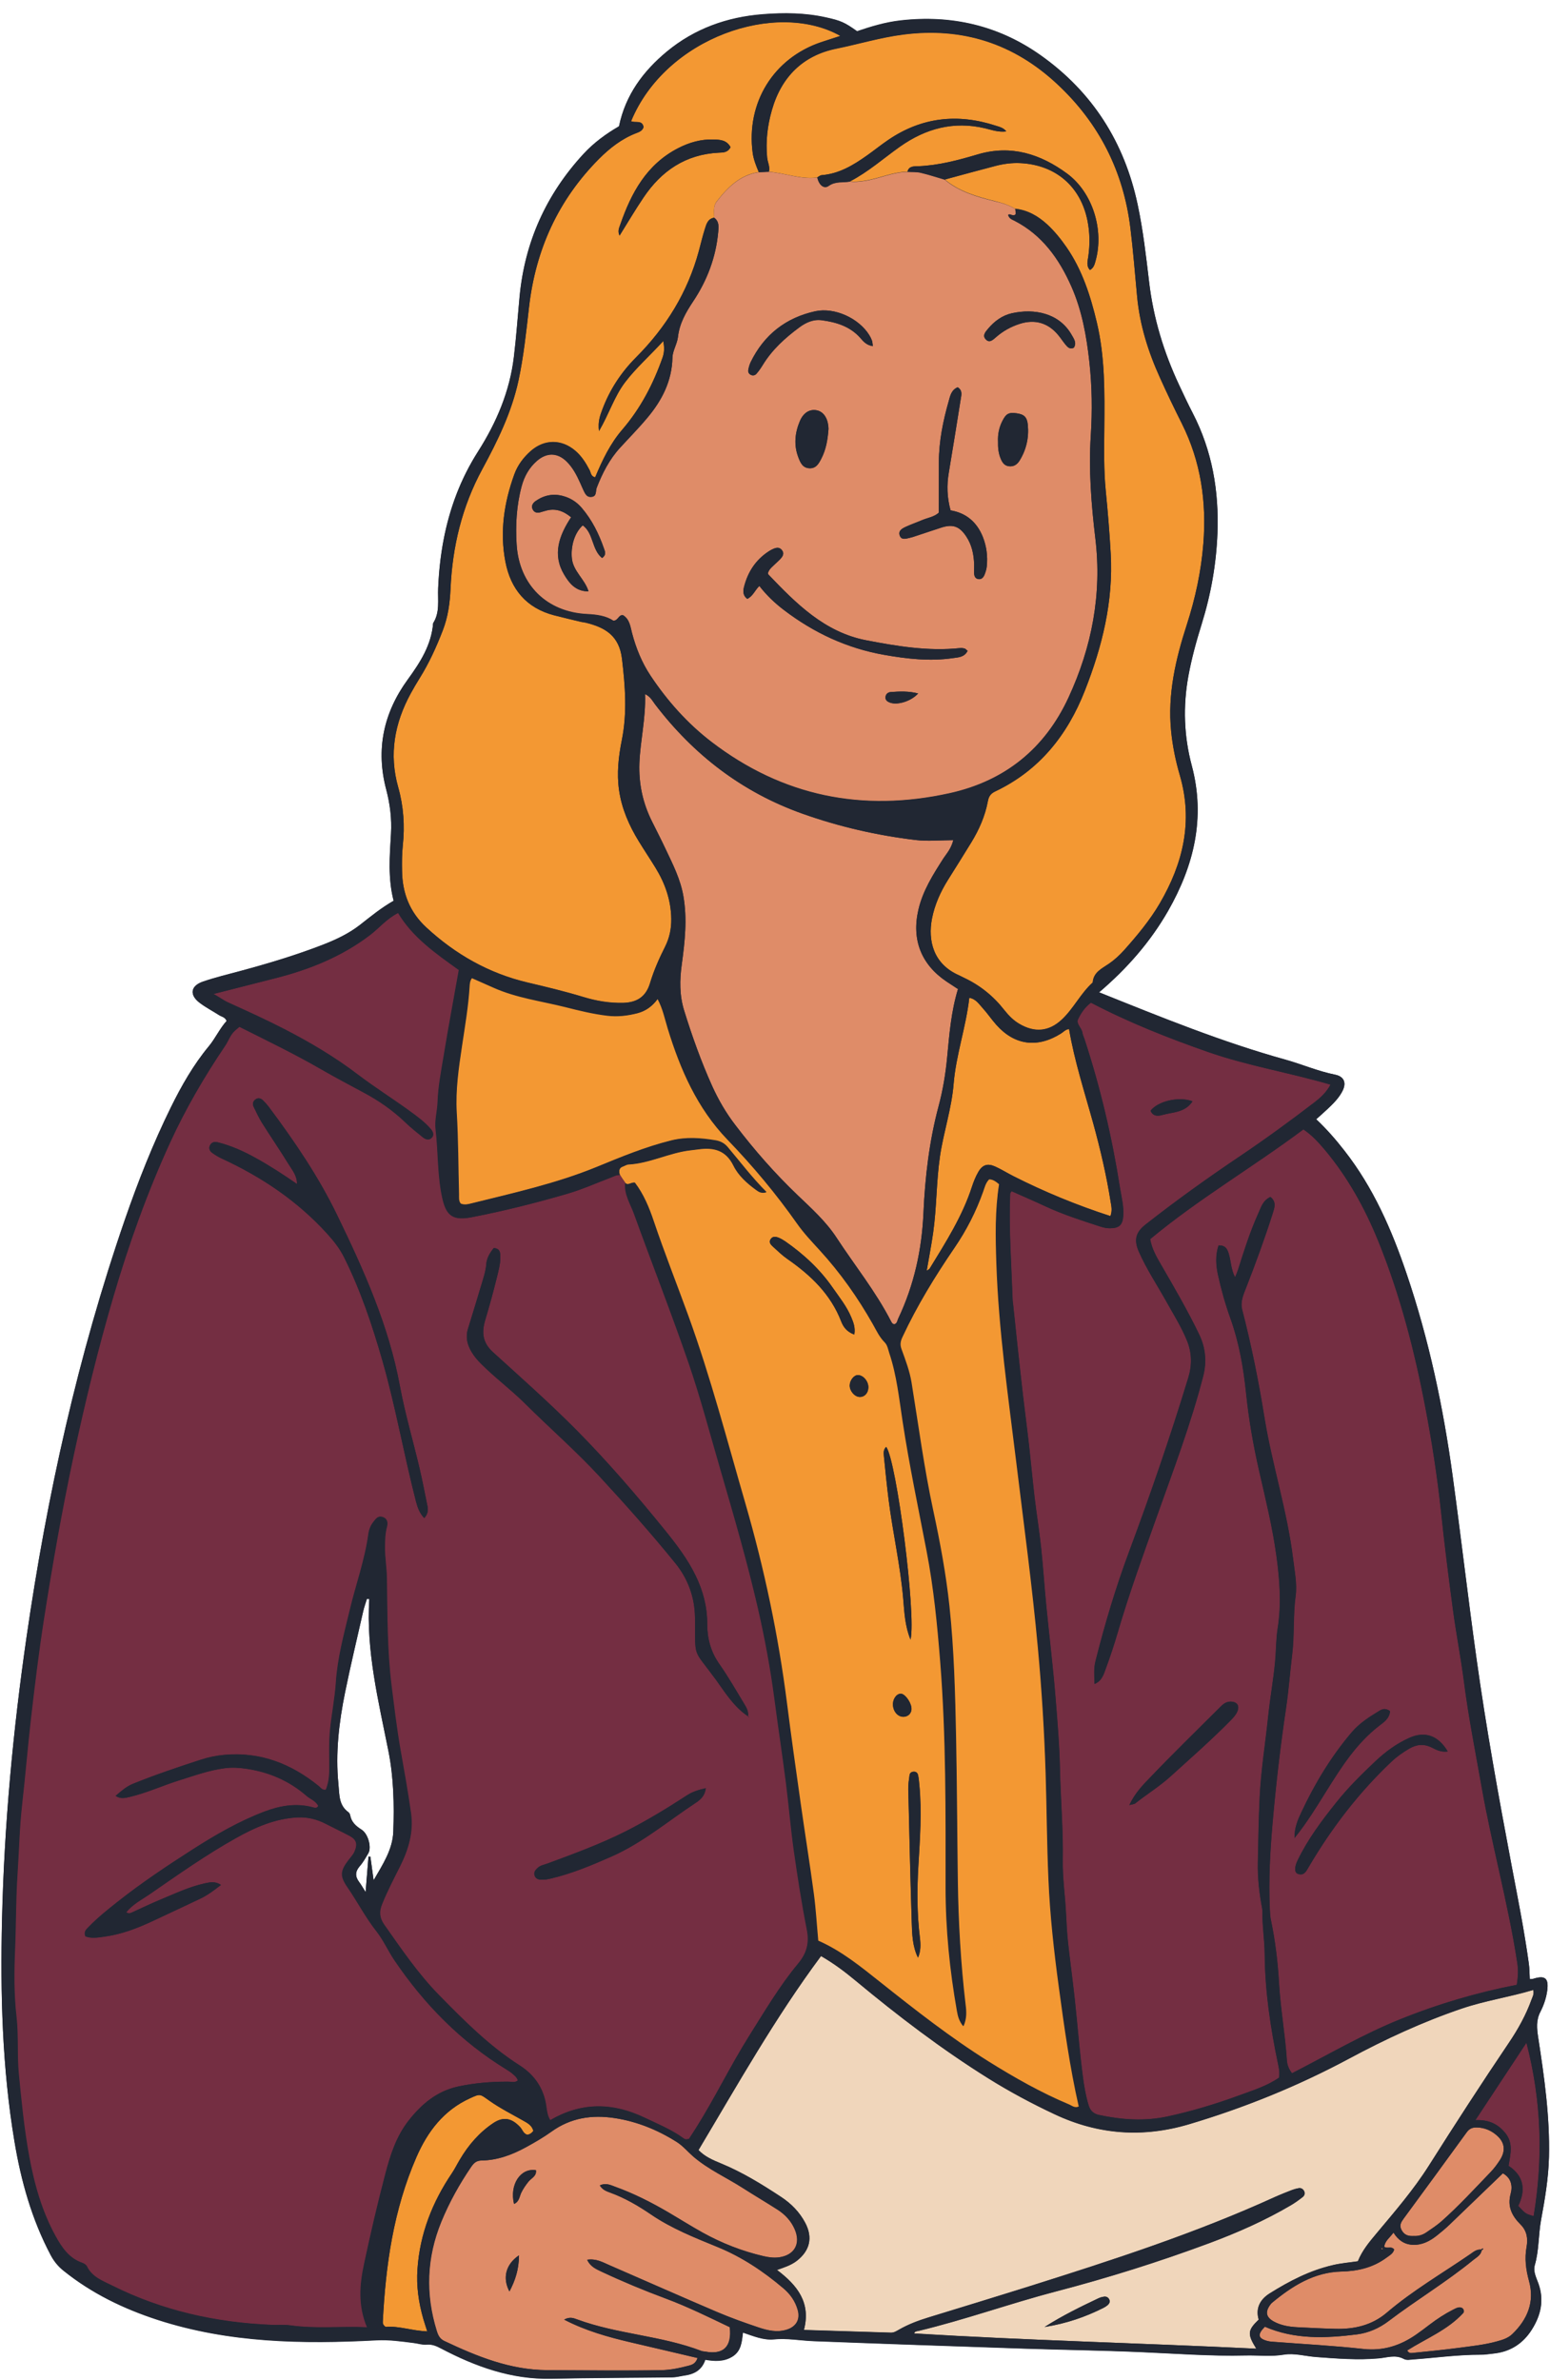
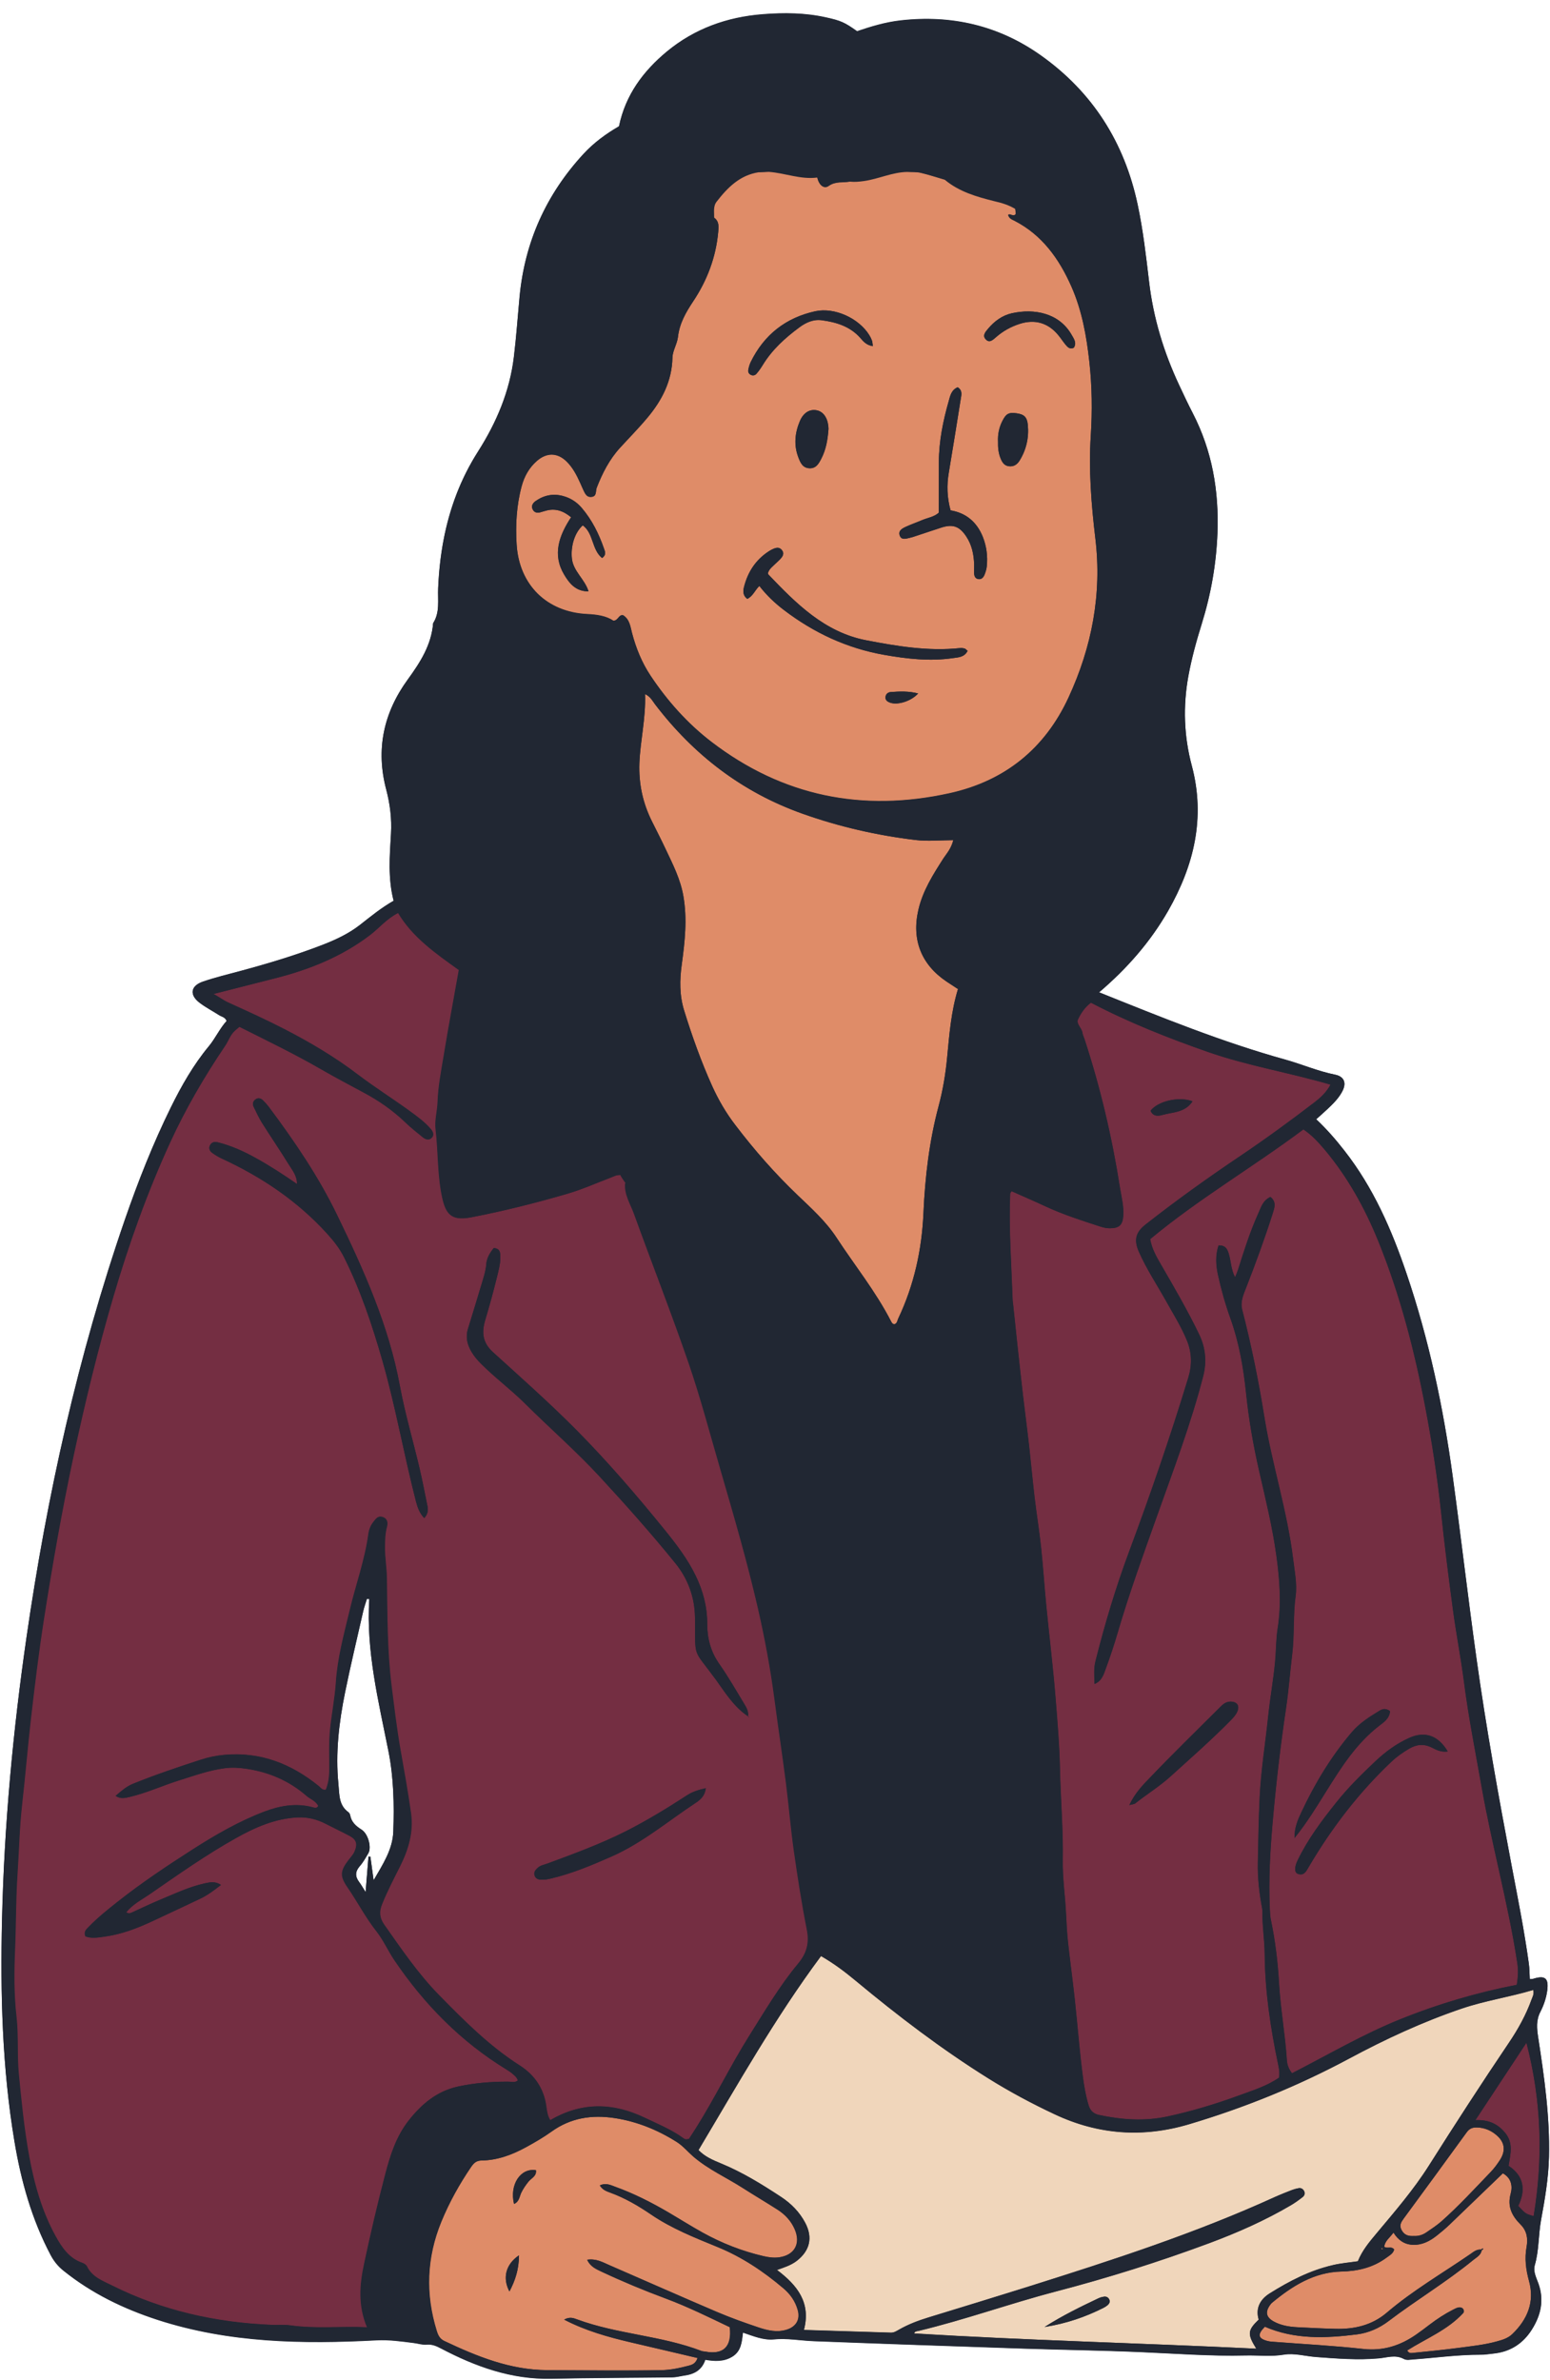
<svg xmlns="http://www.w3.org/2000/svg" height="324.0" preserveAspectRatio="xMidYMid meet" version="1.0" viewBox="-0.2 -1.8 211.0 324.0" width="211.0" zoomAndPan="magnify">
  <g id="change1_1">
    <path d="M209.58,300.42c0.53-2.85,1.01-5.69,1.08-8.59c0.13-5.48-0.64-10.88-1.47-16.27 c-0.19-1.22-0.3-2.33,0.3-3.49c0.47-0.91,0.8-1.9,0.94-2.94c0.2-1.64-0.31-2.05-1.93-1.54c-0.15,0.04-0.31,0.03-0.45,0.04 c-0.05-0.73-0.04-1.45-0.14-2.14c-0.23-1.69-0.51-3.37-0.79-5.05c-0.49-2.78-1.04-5.55-1.56-8.32c-1.76-9.32-3.45-18.65-4.76-28.05 c-1.16-8.26-2.11-16.55-3.24-24.81c-1.28-9.42-3.24-18.69-6.3-27.7c-2.02-5.96-4.52-11.69-8.44-16.7c-1.17-1.5-2.42-2.94-3.85-4.29 c0.56-0.5,1.05-0.92,1.52-1.37c0.75-0.71,1.5-1.43,2-2.36c0.65-1.18,0.32-2.09-0.97-2.34c-2.31-0.46-4.47-1.41-6.72-2.04 c-8.61-2.39-16.87-5.75-25.38-9.17c3.85-3.28,6.99-6.89,9.38-11.09c3.52-6.17,5.12-12.68,3.23-19.78c-1.07-4-1.21-8.08-0.47-12.17 c0.44-2.42,1.09-4.78,1.82-7.12c1.26-4.03,1.99-8.15,2.15-12.37c0.21-5.72-0.71-11.19-3.36-16.31c-0.65-1.26-1.25-2.54-1.85-3.82 c-2.1-4.48-3.52-9.14-4.1-14.07c-0.41-3.51-0.81-7.03-1.55-10.51c-1.8-8.48-6.14-15.33-13.21-20.34 c-5.71-4.04-12.11-5.53-19.07-4.74c-2.06,0.23-4.03,0.83-5.92,1.47c-1.68-1.2-2.21-1.44-4.23-1.88c-2.85-0.64-5.74-0.66-8.63-0.43 c-4.84,0.38-9.27,1.96-13.04,5.08c-3.21,2.67-5.63,5.9-6.51,10.17c-1.74,1.01-3.42,2.23-4.83,3.76c-5.09,5.52-8.01,12.01-8.71,19.49 c-0.25,2.71-0.44,5.44-0.77,8.14c-0.56,4.69-2.36,8.93-4.88,12.89c-1.19,1.87-2.16,3.81-2.93,5.81c-1.56,4.05-2.31,8.34-2.5,12.8 c-0.07,1.61,0.27,3.28-0.68,4.76c-0.23,2.96-1.76,5.34-3.44,7.65c-3.31,4.55-4.39,9.53-2.94,15.01c0.52,1.96,0.77,3.96,0.65,6 c-0.18,3.03-0.43,6.08,0.36,9.13c-1.69,0.96-3.12,2.14-4.58,3.28c-1.53,1.19-3.23,1.99-5.01,2.69c-3.66,1.42-7.42,2.55-11.2,3.57 c-1.74,0.47-3.49,0.89-5.19,1.47c-1.69,0.59-1.84,1.82-0.41,2.89c0.82,0.62,1.75,1.1,2.62,1.66c0.35,0.23,0.84,0.26,1.03,0.8 c-0.94,1.03-1.52,2.35-2.42,3.44c-2.1,2.54-3.72,5.38-5.17,8.32c-2.43,4.94-4.45,10.06-6.25,15.26c-6.39,18.5-10.6,37.53-13.4,56.88 c-1.84,12.74-3.03,25.55-3.33,38.44c-0.24,10.1,0.02,20.18,1.69,30.17c0.9,5.41,2.36,10.63,4.94,15.5c0.44,0.84,1.01,1.53,1.75,2.12 c3.83,3.08,8.17,5.18,12.82,6.69c9.72,3.15,19.73,3.31,29.79,2.78c1.72-0.09,3.36,0.15,5.03,0.36c0.59,0.07,1.2,0.28,1.78,0.23 c0.76-0.07,1.34,0.2,1.98,0.53c4.68,2.47,9.55,4.22,14.95,4.11c5.51-0.11,11.02-0.12,16.53-0.19c0.54,0,1.08-0.16,1.62-0.24 c1.32-0.18,2.39-0.72,2.86-2.15c1.29,0.22,2.52,0.28,3.67-0.42c1.24-0.74,1.3-2.02,1.46-3.28c1.44,0.49,2.78,1.07,4.21,0.93 c1.81-0.18,3.58,0.17,5.36,0.24c9.49,0.36,18.97,0.69,28.46,1.01c5.34,0.18,10.69,0.25,16.03,0.48c4.79,0.2,9.58,0.59,14.39,0.46 c1.72-0.04,3.43,0.19,5.19-0.11c1.4-0.23,2.91,0.22,4.38,0.33c2.83,0.21,5.66,0.44,8.49,0.18c1.16-0.1,2.3-0.55,3.46,0.08 c0.36,0.2,0.84,0.09,1.28,0.06c3.05-0.22,6.07-0.65,9.13-0.64c0.6,0,1.2-0.1,1.79-0.16c2.27-0.24,4.01-1.35,5.21-3.27 c1.23-1.93,1.7-3.99,0.9-6.24c-0.29-0.81-0.75-1.66-0.5-2.52C209.32,304.54,209.21,302.45,209.58,300.42z M53.34,247.52 c-0.08,2.47-1.44,4.5-2.68,6.65c-0.14-1.07-0.29-2.15-0.44-3.22h-0.26c-0.12,1.51-0.25,3.02-0.39,4.83 c-0.4-0.64-0.61-1.02-0.87-1.36c-0.58-0.77-0.56-1.45,0.09-2.19c0.46-0.52,0.8-1.14,1.15-1.74c0.46-0.77,0-2.62-0.92-3.21 c-0.78-0.49-1.37-1.02-1.55-1.95c-0.02-0.15-0.12-0.34-0.24-0.42c-1.34-0.97-1.22-2.42-1.36-3.83c-0.42-4.22,0.07-8.39,0.91-12.51 c0.75-3.68,1.63-7.34,2.46-11.01c0.13-0.57,0.34-1.12,0.51-1.69c0.11,0.01,0.21,0.01,0.32,0.02c-0.45,7.07,1.25,13.87,2.61,20.71 C53.4,240.21,53.47,243.87,53.34,247.52z" fill="#212733" />
  </g>
  <g id="change2_1">
    <path d="M170.82,317.95c-15.63-0.75-31.11-1.13-46.56-2.08c0.04-0.32,0.38-0.31,0.6-0.36 c6.31-1.51,12.42-3.72,18.68-5.36c7.07-1.85,14.03-4.03,20.88-6.58c3.84-1.43,7.57-3.08,11.11-5.16c0.56-0.33,1.1-0.71,1.61-1.12 c0.27-0.21,0.36-0.54,0.15-0.88c-0.16-0.25-0.42-0.37-0.7-0.32c-0.32,0.06-0.64,0.15-0.94,0.26c-0.76,0.3-1.52,0.6-2.27,0.93 c-10.78,4.92-22.03,8.57-33.3,12.12c-4.62,1.46-9.26,2.87-13.89,4.29c-1.41,0.43-2.78,0.95-4.06,1.69 c-0.34,0.19-0.65,0.39-1.05,0.38c-3.92-0.13-7.84-0.25-11.84-0.37c0.98-3.7-0.88-6.07-3.67-8.17c0.99-0.35,1.9-0.64,2.67-1.22 c1.8-1.38,2.25-3.16,1.18-5.19c-0.78-1.48-1.93-2.64-3.32-3.55c-2.6-1.71-5.24-3.34-8.13-4.53c-1.11-0.46-2.22-0.92-3.08-1.83 c5.33-8.94,10.42-18.01,16.68-26.42c1.76,1.01,3.27,2.16,4.73,3.37c5.75,4.78,11.69,9.31,18.04,13.28c2.92,1.82,5.94,3.44,9.05,4.9 c5.94,2.79,12.03,3.21,18.31,1.34c7.54-2.25,14.79-5.19,21.73-8.91c4.95-2.66,10.04-5.02,15.37-6.83c3.15-1.07,6.44-1.55,9.72-2.53 c0.16,0.54-0.09,0.93-0.22,1.29c-0.76,2.12-1.85,4.07-3.1,5.92c-3.72,5.51-7.34,11.1-10.89,16.72c-2.08,3.28-4.61,6.22-7.1,9.19 c-0.98,1.17-1.96,2.34-2.56,3.82c-1.14,0.17-2.29,0.26-3.39,0.52c-3.12,0.72-5.92,2.17-8.61,3.85c-1.32,0.83-1.95,2.03-1.5,3.57 C169.62,315.46,169.58,315.95,170.82,317.95z M142,315c3.02-0.49,5.56-1.38,8-2.6c0.19-0.1,0.38-0.21,0.55-0.35 c0.26-0.22,0.43-0.5,0.23-0.85c-0.15-0.27-0.41-0.37-0.69-0.33c-0.27,0.04-0.54,0.11-0.78,0.23C146.91,312.24,144.52,313.4,142,315z" fill="#F0D6BB" />
  </g>
  <g id="change3_1">
-     <path d="M103.09,21.63c-2.57,0.39-4.24,2.08-5.73,4c-0.5,0.65-0.32,1.47-0.34,2.22c-0.87,0.14-1.06,0.88-1.27,1.54 c-0.31,0.99-0.55,2-0.82,3c-1.52,5.61-4.47,10.39-8.55,14.48c-2.04,2.05-3.57,4.38-4.58,7.08c-0.3,0.81-0.63,1.62-0.46,2.95 c1.39-2.38,2.09-4.74,3.56-6.66c1.49-1.95,3.33-3.57,5.19-5.6c0.18,0.97,0.13,1.61-0.1,2.26c-1.26,3.58-2.98,6.89-5.47,9.79 c-1.65,1.92-2.73,4.18-3.7,6.5c-0.59-0.1-0.58-0.63-0.76-0.98c-0.51-0.98-1.08-1.89-1.93-2.62c-1.89-1.61-4.23-1.61-6.09,0.03 c-1,0.88-1.78,1.92-2.23,3.18c-1.4,3.86-1.99,7.83-1.21,11.89c0.72,3.72,2.85,6.31,6.65,7.29c1.21,0.31,2.43,0.6,3.65,0.89 c0.21,0.05,0.43,0.06,0.64,0.11c2.63,0.65,4.55,1.76,4.93,4.92c0.44,3.71,0.72,7.37-0.02,11.05c-0.45,2.25-0.71,4.53-0.38,6.83 c0.36,2.52,1.37,4.81,2.69,6.97c0.74,1.21,1.53,2.39,2.27,3.59c1.31,2.13,2.11,4.4,2.15,6.94c0.02,1.35-0.23,2.6-0.83,3.79 c-0.81,1.61-1.54,3.25-2.06,4.98c-0.54,1.82-1.73,2.63-3.62,2.69c-1.89,0.06-3.7-0.26-5.47-0.8c-2.5-0.76-5.04-1.37-7.59-1.97 c-5.26-1.25-9.8-3.83-13.77-7.49c-2.28-2.11-3.27-4.69-3.31-7.71c-0.02-1.14-0.02-2.3,0.1-3.43c0.29-2.69,0.11-5.35-0.62-7.94 c-1.28-4.52-0.5-8.74,1.7-12.78c0.39-0.72,0.81-1.42,1.24-2.12c1.27-2.04,2.25-4.2,3.12-6.45c0.72-1.87,0.97-3.71,1.06-5.67 c0.25-5.73,1.56-11.2,4.32-16.29c2.08-3.84,4-7.75,4.93-12.07c0.71-3.31,1.06-6.67,1.44-10.03c0.89-7.79,3.97-14.56,9.52-20.15 c1.47-1.47,3.1-2.75,5.08-3.51c0.4-0.15,0.83-0.31,0.99-0.82c-0.19-1.03-1.14-0.52-1.7-0.8c4.7-11.41,19.78-16.53,28.5-11.61 c-0.96,0.31-1.81,0.57-2.65,0.86c-6.47,2.19-10.2,8.22-9.3,15.05C102.39,19.92,102.73,20.78,103.09,21.63z M99.25,18.24 c-0.53-0.98-1.43-1.02-2.29-1.05c-1.72-0.06-3.33,0.4-4.86,1.19c-4.28,2.21-6.37,6.08-7.86,10.39c-0.15,0.43-0.39,0.88-0.1,1.51 c1.11-1.78,2.13-3.51,3.25-5.17c2.44-3.64,5.73-5.89,10.23-6.12C98.2,18.95,98.84,19.01,99.25,18.24z M111.63,22.05 c2.38-0.18,4.33-1.36,6.2-2.69c0.98-0.69,1.91-1.45,2.9-2.12c4.55-3.09,9.44-3.62,14.62-1.93c0.49,0.16,1.04,0.27,1.44,0.78 c-1.05,0.14-1.98-0.2-2.89-0.42c-4.27-1.02-8.09,0.03-11.58,2.49c-2.26,1.6-4.34,3.46-6.82,4.74c0.64,0.07,1.26,0.01,1.9-0.08 c2.01-0.28,3.88-1.22,5.93-1.24c0.19-0.81,0.93-0.73,1.46-0.75c2.8-0.11,5.47-0.83,8.14-1.62c4.52-1.33,8.53-0.03,12.13,2.62 c3.5,2.58,5.05,7.7,3.88,11.88c-0.13,0.47-0.24,0.96-0.77,1.25c-0.53-0.57-0.31-1.22-0.22-1.84c0.23-1.63,0.22-3.24-0.11-4.87 c-0.93-4.66-4.32-7.59-9.1-7.84c-1.16-0.06-2.29,0.09-3.39,0.37c-2.31,0.6-4.62,1.24-6.93,1.86c1.96,1.64,4.34,2.32,6.74,2.92 c1,0.25,1.97,0.54,2.85,1.08c1.7,0.19,3.09,0.99,4.33,2.12c1.01,0.93,1.86,1.99,2.64,3.11c2.15,3.11,3.27,6.63,4.13,10.25 c1.12,4.72,1.06,9.52,1.02,14.32c-0.02,2.89-0.09,5.78,0.2,8.66c0.28,2.82,0.51,5.65,0.67,8.48c0.37,6.5-1.16,12.66-3.52,18.66 c-2.38,6.06-6.2,10.86-12.19,13.71c-0.6,0.28-0.89,0.66-1.01,1.33c-0.37,2-1.18,3.85-2.24,5.59c-1.05,1.72-2.13,3.43-3.2,5.14 c-1.02,1.63-1.8,3.37-2.17,5.26c-0.58,3.01,0.18,6.19,3.66,7.72c0.25,0.11,0.49,0.25,0.73,0.36c2.16,1.02,3.97,2.48,5.44,4.36 c0.58,0.73,1.22,1.4,2.03,1.88c2.1,1.25,4.06,1.09,5.84-0.59c1.59-1.5,2.54-3.55,4.18-5.02c0.09-1.4,1.25-1.9,2.21-2.56 c0.77-0.53,1.45-1.16,2.07-1.85c1.78-2,3.5-4.06,4.85-6.37c3.17-5.43,4.55-11.16,2.74-17.4c-0.58-1.99-1-4.01-1.2-6.09 c-0.49-5,0.62-9.76,2.14-14.45c1.16-3.59,1.95-7.25,2.25-11.02c0.45-5.72-0.34-11.19-2.93-16.37c-1.03-2.05-2.02-4.11-2.96-6.2 c-1.61-3.54-2.77-7.22-3.13-11.12c-0.29-3.09-0.53-6.19-0.91-9.28c-0.94-7.71-4.25-14.27-9.92-19.57 c-5.92-5.55-12.92-7.83-21.03-6.78c-3.09,0.4-6.06,1.3-9.09,1.92c-4.5,0.91-7.47,3.82-8.76,8.35c-0.61,2.13-0.86,4.26-0.65,6.47 c0.06,0.65,0.42,1.25,0.24,1.93c2.21,0.16,4.33,1.07,6.59,0.77C111.25,22.25,111.43,22.07,111.63,22.05z M84.94,159.26 c-0.25-0.36-0.51-0.72-0.76-1.09c-0.14-0.52-0.16-0.98,0.46-1.2c0.26-0.09,0.51-0.27,0.77-0.28c2.92-0.16,5.54-1.6,8.42-1.93 c0.38-0.04,0.76-0.09,1.14-0.14c2.06-0.27,3.7,0.13,4.73,2.23c0.67,1.36,1.85,2.42,3.1,3.32c0.34,0.25,0.7,0.49,1.35,0.31 c-1.97-1.96-3.57-4.1-5.29-6.13c-0.45-0.53-1-0.81-1.67-0.92c-2-0.33-3.99-0.48-6,0.02c-3.51,0.87-6.83,2.24-10.15,3.61 c-5.52,2.26-11.32,3.54-17.08,4.97c-0.46,0.12-0.96,0.23-1.44,0.02c-0.3-0.38-0.22-0.84-0.23-1.26c-0.1-3.71-0.09-7.42-0.31-11.12 c-0.18-3.08,0.27-6.09,0.72-9.1c0.4-2.69,0.87-5.38,1.03-8.11c0.02-0.37,0.05-0.76,0.35-1.15c0.99,0.44,1.97,0.87,2.96,1.31 c3.12,1.39,6.49,1.82,9.76,2.64c1.9,0.48,3.8,0.95,5.76,1.18c1.38,0.16,2.72,0,4.05-0.34c1.08-0.28,1.98-0.88,2.76-1.95 c0.73,1.38,0.99,2.74,1.39,4.05c1.71,5.57,4.01,10.82,8.12,15.1c3.45,3.58,6.63,7.38,9.49,11.45c0.91,1.3,2,2.45,3.07,3.61 c2.81,3.07,5.19,6.45,7.24,10.07c0.48,0.85,0.89,1.75,1.6,2.46c0.4,0.41,0.47,0.97,0.64,1.48c1.01,3.02,1.33,6.17,1.81,9.29 c0.9,5.93,2.14,11.79,3.27,17.68c0.95,4.99,1.44,10.03,1.85,15.08c0.82,10.24,0.74,20.49,0.73,30.74c0,5.63,0.56,11.21,1.54,16.75 c0.12,0.69,0.28,1.38,0.86,2.09c0.44-1,0.39-1.95,0.27-2.88c-0.66-5.58-0.98-11.19-1.06-16.81c-0.09-6.55-0.11-13.09-0.24-19.64 c-0.12-5.94-0.27-11.89-0.9-17.8c-0.47-4.39-1.28-8.73-2.21-13.05c-1.24-5.76-2.01-11.6-2.95-17.4c-0.26-1.58-0.82-3.05-1.36-4.53 c-0.23-0.62-0.16-1.07,0.12-1.67c1.99-4.26,4.43-8.25,7.08-12.13c1.64-2.39,2.95-4.96,3.92-7.7c0.2-0.56,0.32-1.16,0.83-1.68 c0.53-0.01,0.94,0.31,1.38,0.66c-0.57,3.57-0.49,7.16-0.37,10.75c0.3,9.12,1.62,18.13,2.72,27.17c1.02,8.39,2.16,16.76,2.93,25.17 c0.52,5.7,0.88,11.42,1.06,17.14c0.15,4.8,0.17,9.6,0.38,14.39c0.21,4.9,0.75,9.78,1.41,14.65c0.74,5.45,1.49,10.9,2.72,16.31 c-0.58,0.31-0.99-0.1-1.39-0.26c-3.83-1.61-7.43-3.65-10.95-5.85c-5.19-3.25-9.99-7.02-14.77-10.82c-2.65-2.1-5.26-4.24-8.41-5.62 c-0.2-2.16-0.32-4.28-0.6-6.38c-0.55-4.1-1.21-8.19-1.79-12.29c-0.65-4.59-1.3-9.17-1.88-13.77c-1.17-9.15-3.07-18.15-5.63-27.01 c-2.49-8.58-4.74-17.23-7.79-25.64c-1.56-4.3-3.25-8.56-4.71-12.89c-0.62-1.85-1.38-3.67-2.56-5.22 C85.75,159.1,85.35,159.63,84.94,159.26z M124.76,264.72c0.39-0.89,0.37-1.81,0.26-2.71c-0.4-3.25-0.4-6.51-0.21-9.77 c0.22-3.69,0.49-7.39,0.13-11.09c-0.04-0.43-0.08-0.87-0.17-1.29c-0.06-0.28-0.27-0.48-0.58-0.47c-0.31,0.01-0.54,0.18-0.58,0.47 c-0.09,0.64-0.19,1.3-0.17,1.94c0.14,6.04,0.28,12.08,0.47,18.12C123.96,261.55,124.01,263.19,124.76,264.72z M123.75,221.42 c0.78-3.37-1.89-24.29-3.31-26.24c-0.38,0.33-0.36,0.79-0.32,1.21c0.2,2.01,0.4,4.01,0.65,6.01c0.57,4.49,1.59,8.91,1.98,13.42 C122.91,217.66,122.98,219.53,123.75,221.42z M116.1,179.88c0.16-0.95-0.13-1.65-0.42-2.35c-0.61-1.47-1.6-2.7-2.5-3.99 c-1.75-2.54-3.97-4.59-6.48-6.34c-0.27-0.18-0.55-0.35-0.85-0.48c-0.41-0.17-0.87-0.27-1.16,0.2c-0.26,0.42,0.04,0.73,0.32,0.99 c0.64,0.58,1.27,1.2,1.98,1.69c3.18,2.21,5.89,4.79,7.32,8.5C114.6,178.85,115.08,179.52,116.1,179.88z M122.38,228.78 c-0.62,0.06-1.1,0.82-1.02,1.62c0.09,0.94,0.77,1.61,1.55,1.52c0.64-0.07,1.05-0.6,0.96-1.25 C123.76,229.8,122.91,228.73,122.38,228.78z M116.82,188.38c0.67,0.02,1.16-0.51,1.19-1.27c0.03-0.84-0.68-1.7-1.42-1.71 c-0.53-0.01-1.1,0.7-1.12,1.39C115.45,187.56,116.13,188.36,116.82,188.38z M150.99,161.81c-0.57-3.61-1.4-7.15-2.37-10.68 c-1.17-4.24-2.54-8.42-3.29-12.83c-0.47,0.03-0.76,0.39-1.11,0.61c-3.21,2.01-6.31,1.6-8.8-1.2c-0.65-0.73-1.2-1.56-1.86-2.28 c-0.49-0.53-0.9-1.23-1.81-1.39c-0.45,4.02-1.82,7.78-2.14,11.78c-0.27,3.3-1.36,6.49-1.85,9.78c-0.51,3.46-0.44,6.96-0.93,10.41 c-0.24,1.72-0.58,3.42-0.88,5.19c0.17-0.13,0.34-0.19,0.42-0.32c2.19-3.58,4.45-7.12,5.75-11.15c0.22-0.67,0.49-1.34,0.84-1.95 c0.58-1.02,1.28-1.24,2.33-0.76c0.84,0.38,1.63,0.88,2.46,1.3c4.23,2.14,8.6,3.95,13.21,5.44 C151.25,162.98,151.08,162.38,150.99,161.81z M70.95,286.86c-1.52-0.86-3.08-1.65-4.5-2.65c-1.33-0.94-1.24-1.01-2.65-0.36 c-3.59,1.63-5.79,4.53-7.31,8.02c-3.12,7.15-4.2,14.73-4.58,22.44c-0.01,0.22,0.05,0.43,0.38,0.67c1.79-0.16,3.65,0.55,5.67,0.61 c-0.21-0.67-0.39-1.19-0.54-1.71c-0.63-2.22-0.96-4.46-0.79-6.78c0.33-4.8,2.03-9.11,4.7-13.06c0.39-0.58,0.7-1.22,1.06-1.82 c1.17-1.99,2.67-3.73,4.6-5.01c1.36-0.89,2.49-0.64,3.62,0.58c0.32,0.35,0.44,0.9,0.97,1.03c0.37-0.04,0.62-0.23,0.82-0.52 C72.21,287.52,71.57,287.21,70.95,286.86z" fill="#F39833" />
-   </g>
+     </g>
  <g id="change4_1">
    <path d="M84.94,159.26c-0.14,1.55,0.71,2.83,1.21,4.19c2.46,6.8,5.11,13.54,7.46,20.38 c1.63,4.73,2.89,9.58,4.29,14.38c1.84,6.32,3.68,12.63,5.15,19.05c0.92,4.02,1.67,8.07,2.21,12.17c0.5,3.82,1.08,7.63,1.57,11.44 c0.39,3.07,0.64,6.16,1.07,9.22c0.51,3.6,1.07,7.19,1.77,10.76c0.36,1.81,0.02,3.2-1.17,4.64c-2.54,3.06-4.56,6.5-6.68,9.86 c-2.58,4.11-4.68,8.49-7.27,12.59c-0.32,0.5-0.64,1-0.92,1.43c-0.33,0.1-0.55,0.1-0.73-0.04c-1.64-1.2-3.5-1.96-5.32-2.83 c-4.33-2.07-8.57-2.18-12.86,0.34c-0.38-0.61-0.46-1.27-0.54-1.88c-0.32-2.45-1.64-4.32-3.62-5.58c-4.14-2.64-7.54-6.07-10.94-9.53 c-2.87-2.92-5.16-6.3-7.51-9.64c-0.64-0.91-0.7-1.75-0.3-2.75c0.71-1.78,1.6-3.47,2.45-5.17c1.15-2.29,1.86-4.67,1.5-7.24 c-0.4-2.85-0.91-5.68-1.41-8.51c-0.52-2.94-0.87-5.9-1.24-8.86c-0.61-4.89-0.56-9.77-0.64-14.67c-0.02-1.4-0.28-2.81-0.26-4.23 c0.01-0.93,0.03-1.84,0.28-2.75c0.15-0.53,0.05-1.12-0.63-1.32c-0.6-0.17-0.86,0.26-1.18,0.65c-0.39,0.49-0.62,1.06-0.69,1.64 c-0.48,3.57-1.73,6.96-2.55,10.44c-0.76,3.22-1.64,6.39-1.87,9.74c-0.14,2.09-0.55,4.19-0.78,6.29c-0.2,1.83-0.11,3.7-0.12,5.56 c0,0.98-0.11,1.92-0.48,2.81c-0.53,0.1-0.73-0.29-1.01-0.51c-3.75-3.03-7.95-4.68-12.84-4.23c-1.08,0.1-2.15,0.32-3.19,0.66 c-3.11,1.01-6.2,2.05-9.23,3.28c-0.89,0.36-1.55,0.96-2.35,1.63c0.7,0.47,1.31,0.29,1.92,0.15c2.34-0.55,4.52-1.57,6.81-2.28 c2.02-0.63,4.01-1.36,6.14-1.63c1-0.13,1.92-0.07,2.9,0.07c3.11,0.45,5.86,1.64,8.22,3.69c0.53,0.45,1.25,0.68,1.6,1.36 c-0.2,0.42-0.55,0.26-0.82,0.19c-2.26-0.58-4.42-0.2-6.55,0.61c-3.43,1.31-6.59,3.13-9.67,5.1c-3.53,2.26-7.02,4.58-10.31,7.19 c-1.36,1.08-2.72,2.17-3.94,3.43c-0.3,0.31-0.66,0.6-0.41,1.25c0.81,0.33,1.71,0.16,2.61,0.04c2.29-0.31,4.42-1.12,6.5-2.1 c2.17-1.02,4.34-2.03,6.51-3.06c0.99-0.47,1.85-1.12,2.82-1.87c-0.78-0.53-1.49-0.37-2.2-0.22c-2.14,0.47-4.11,1.42-6.12,2.25 c-1.26,0.52-2.48,1.12-3.72,1.68c-0.25,0.11-0.49,0.23-0.86,0.02c0.87-1.1,2.1-1.71,3.17-2.45c3.85-2.66,7.68-5.37,11.77-7.66 c2.62-1.47,5.36-2.68,8.44-2.82c1.33-0.06,2.59,0.25,3.78,0.86c1.07,0.55,2.15,1.06,3.21,1.62c0.99,0.52,1.17,1.1,0.74,2.14 c-0.19,0.46-0.54,0.81-0.84,1.2c-1.11,1.47-1.18,2.15-0.13,3.68c1.35,1.96,2.44,4.1,3.93,5.98c0.97,1.23,1.61,2.71,2.5,4.02 c4.06,5.97,9.02,11.02,15.2,14.81c0.28,0.17,0.56,0.35,0.8,0.56c0.28,0.25,0.6,0.47,0.76,0.93c-0.4,0.37-0.91,0.18-1.35,0.18 c-2.29,0-4.55,0.17-6.8,0.66c-2.88,0.63-4.95,2.38-6.71,4.62c-1.7,2.16-2.51,4.71-3.18,7.29c-1.06,4.04-2.01,8.12-2.88,12.21 c-0.6,2.83-0.85,5.7,0.4,8.66c-3.59-0.17-7.02,0.23-10.44-0.26c-0.86-0.12-1.74-0.04-2.61-0.07c-7.59-0.32-14.86-1.94-21.68-5.35 c-1.28-0.64-2.74-1.15-3.44-2.62c-0.1-0.21-0.4-0.39-0.64-0.48c-1.79-0.62-2.76-2.06-3.61-3.6c-1.89-3.42-2.92-7.14-3.62-10.95 c-0.67-3.69-1.04-7.41-1.4-11.14c-0.25-2.62-0.02-5.24-0.32-7.82c-0.36-3.11-0.32-6.21-0.19-9.3c0.14-3.32,0.1-6.65,0.32-9.95 c0.22-3.2,0.27-6.41,0.63-9.59c0.44-3.88,0.76-7.77,1.2-11.66c0.52-4.53,1.07-9.06,1.77-13.56c1.16-7.45,2.47-14.88,4.04-22.26 c1.57-7.34,3.34-14.62,5.46-21.82c2.09-7.11,4.58-14.07,7.67-20.82c2.12-4.62,4.66-8.99,7.5-13.19c0.46-0.68,0.7-1.49,1.32-2.06 c0.2-0.18,0.41-0.35,0.65-0.56c3.73,1.87,7.46,3.67,11.05,5.74c1.93,1.12,3.91,2.16,5.88,3.22c2.07,1.11,3.99,2.44,5.69,4.08 c0.74,0.72,1.56,1.35,2.36,2.01c0.36,0.3,0.81,0.45,1.18,0.08c0.36-0.37,0.2-0.82-0.11-1.18c-0.85-1.01-1.93-1.77-2.98-2.54 c-2.29-1.66-4.69-3.17-6.94-4.88c-3.13-2.39-6.5-4.38-9.98-6.18c-2.52-1.3-5.1-2.47-7.68-3.64c-0.65-0.29-1.17-0.71-2.01-1.17 c3.04-0.77,5.76-1.46,8.48-2.16c4.63-1.18,8.99-2.93,12.83-5.86c1.25-0.95,2.24-2.21,3.84-3.02c2,3.34,5.12,5.5,8.27,7.77 c-0.69,3.9-1.42,7.79-2.06,11.68c-0.34,2.09-0.76,4.16-0.83,6.29c-0.04,1.24-0.42,2.48-0.27,3.73c0.37,3.18,0.22,6.41,0.96,9.55 c0.54,2.31,1.55,2.87,3.93,2.41c4.38-0.85,8.7-1.94,12.98-3.18c2.03-0.59,3.98-1.46,5.97-2.22c0.41-0.15,0.79-0.38,1.25-0.34 C84.43,158.54,84.68,158.9,84.94,159.26z M101.63,231.84c0.02,0.04,0.03,0.08,0.05,0.11c0.02,0.02,0.05,0.01,0.08,0.02 C101.72,231.93,101.67,231.89,101.63,231.84c0.1-0.64-0.22-1.17-0.52-1.68c-1.1-1.81-2.15-3.66-3.37-5.4 c-1.19-1.68-1.67-3.51-1.67-5.51c0.01-2.33-0.58-4.52-1.6-6.6c-1.08-2.21-2.55-4.15-4.1-6.07c-3.84-4.74-7.81-9.36-12.1-13.7 c-3.65-3.68-7.52-7.11-11.35-10.59c-1.45-1.31-1.57-2.71-1.06-4.41c0.56-1.87,1.08-3.76,1.55-5.66c0.24-1,0.54-2,0.5-3.05 c-0.02-0.51-0.08-1-0.89-1.07c-0.51,0.62-0.97,1.36-1.03,2.24c-0.05,0.72-0.25,1.39-0.45,2.07c-0.67,2.24-1.35,4.48-2.04,6.71 c-0.35,1.13-0.08,2.15,0.49,3.12c0.36,0.61,0.82,1.15,1.33,1.65c1.89,1.89,4.05,3.49,5.93,5.36c3.36,3.34,6.93,6.45,10.16,9.94 c3.55,3.84,7.02,7.74,10.31,11.8c1.74,2.14,2.65,4.65,2.69,7.39c0.07,5.79-0.38,4.07,2.83,8.47 C98.53,228.64,99.71,230.58,101.63,231.84z M40.22,159.39c-1.85-1.28-3.7-2.49-5.64-3.56c-1.63-0.9-3.3-1.66-5.11-2.11 c-0.49-0.12-0.88-0.03-1.1,0.44c-0.19,0.4,0,0.77,0.33,1c0.39,0.28,0.82,0.54,1.26,0.75c5.45,2.51,10.34,5.79,14.4,10.27 c0.89,0.98,1.68,1.99,2.27,3.17c2.25,4.5,3.84,9.25,5.22,14.06c1.81,6.32,2.93,12.81,4.57,19.17c0.22,0.85,0.5,1.63,1.13,2.29 c0.46-0.5,0.56-1.01,0.45-1.58c-0.36-1.75-0.69-3.51-1.1-5.25c-0.87-3.7-1.96-7.36-2.65-11.09c-1.52-8.29-4.94-15.87-8.57-23.36 c-2.55-5.26-5.83-10.07-9.32-14.74c-0.23-0.3-0.49-0.58-0.76-0.85c-0.3-0.29-0.67-0.39-1.03-0.12c-0.35,0.26-0.42,0.64-0.23,1.02 c0.36,0.73,0.7,1.48,1.13,2.17c1.19,1.89,2.45,3.73,3.62,5.63C39.57,157.51,40.24,158.25,40.22,159.39z M95.87,241.64 c-1.03,0.23-1.84,0.5-2.58,0.99c-2.69,1.75-5.43,3.42-8.29,4.87c-3.45,1.74-7.08,3.07-10.7,4.41c-0.45,0.17-0.96,0.23-1.33,0.6 c-0.28,0.27-0.54,0.56-0.41,0.99c0.13,0.43,0.46,0.58,0.87,0.6c0.49,0.03,0.96-0.06,1.45-0.18c2.82-0.67,5.47-1.79,8.11-2.95 c4.22-1.85,7.73-4.84,11.54-7.35C95.13,243.22,95.76,242.68,95.87,241.64z M172.75,161.15c-1.06,0.48-1.29,1.43-1.65,2.25 c-1.12,2.49-1.94,5.08-2.76,7.68c-0.1,0.3-0.23,0.6-0.4,1.02c-0.56-1.07-0.55-2.16-0.85-3.17c-0.19-0.66-0.46-1.22-1.4-1.17 c-0.44,1.34-0.36,2.69-0.08,3.99c0.44,2.01,1,4,1.7,5.95c1.17,3.29,1.77,6.7,2.13,10.18c0.36,3.56,0.98,7.09,1.78,10.59 c0.87,3.81,1.81,7.62,2.34,11.49c0.45,3.28,0.71,6.59,0.18,9.92c-0.24,1.49-0.21,3.03-0.35,4.55c-0.24,2.49-0.69,4.94-0.94,7.42 c-0.38,3.67-0.98,7.31-1.16,11.01c-0.14,2.99-0.2,5.98-0.25,8.97c-0.04,2.08,0.2,4.12,0.58,6.15c0.03,0.16,0.06,0.32,0.05,0.49 c-0.04,1.91,0.29,3.8,0.3,5.7c0.04,5.08,0.78,10.06,1.82,15.02c0.12,0.59,0.25,1.17,0.13,1.87c-1.66,1.16-3.66,1.76-5.58,2.47 c-3.11,1.14-6.29,2.09-9.54,2.8c-3.16,0.69-6.25,0.47-9.36-0.19c-0.72-0.15-1.21-0.54-1.45-1.35c-0.41-1.36-0.64-2.76-0.81-4.15 c-0.43-3.39-0.69-6.8-1.06-10.2c-0.27-2.53-0.62-5.06-0.9-7.59c-0.16-1.4-0.23-2.82-0.3-4.22c-0.12-2.39-0.48-4.76-0.44-7.17 c0.07-4.14-0.29-8.27-0.38-12.41c-0.07-3.3-0.35-6.62-0.62-9.92c-0.33-4.11-0.84-8.2-1.24-12.31c-0.26-2.65-0.43-5.3-0.71-7.95 c-0.24-2.26-0.61-4.51-0.88-6.77c-0.27-2.32-0.48-4.64-0.74-6.96c-0.26-2.32-0.57-4.63-0.84-6.95c-0.28-2.37-0.53-4.75-0.79-7.12 c-0.2-1.83-0.39-3.67-0.58-5.5c-0.01-0.11-0.04-0.22-0.04-0.32c-0.17-4.84-0.53-9.68-0.34-14.53c0-0.09,0.09-0.18,0.19-0.35 c1.52,0.68,3.06,1.34,4.58,2.05c2.43,1.13,4.97,1.94,7.51,2.77c0.42,0.14,0.83,0.23,1.28,0.23c1.3,0,1.76-0.45,1.84-1.73 c0.08-1.27-0.24-2.5-0.44-3.72c-1.08-6.88-2.66-13.65-4.83-20.27c-0.1-0.31-0.25-0.61-0.3-0.93c-0.11-0.65-0.88-1.19-0.59-1.8 c0.4-0.86,0.97-1.68,1.76-2.26c5.17,2.7,10.52,4.82,15.97,6.72c5.38,1.88,11.03,2.79,16.65,4.44c-0.62,1.12-1.39,1.79-2.19,2.41 c-3.32,2.55-6.7,5.02-10.17,7.35c-4.38,2.94-8.67,6.02-12.82,9.28c-1.34,1.05-1.63,2.09-0.91,3.72c1.04,2.35,2.46,4.48,3.71,6.72 c0.98,1.76,2.05,3.46,2.82,5.33c0.7,1.71,0.71,3.4,0.19,5.1c-2.43,7.97-5.13,15.84-8.05,23.65c-1.82,4.89-3.32,9.9-4.59,14.97 c-0.24,0.97-0.16,1.94-0.12,3.06c1.01-0.42,1.24-1.31,1.52-2.07c0.61-1.63,1.15-3.29,1.64-4.96c1.56-5.33,3.46-10.55,5.32-15.78 c2.24-6.31,4.62-12.57,6.3-19.06c0.51-1.96,0.35-3.86-0.54-5.72c-1.56-3.24-3.37-6.35-5.17-9.46c-0.63-1.08-1.26-2.16-1.5-3.51 c6.56-5.46,13.95-9.78,20.86-14.94c1.17,0.79,2.09,1.8,2.95,2.82c3.1,3.71,5.41,7.88,7.23,12.35c3.01,7.39,4.98,15.07,6.46,22.88 c0.88,4.63,1.6,9.3,2.1,14c0.47,4.48,1.03,8.95,1.63,13.41c0.44,3.28,1.08,6.53,1.5,9.81c0.63,4.85,1.58,9.64,2.43,14.44 c0.67,3.79,1.53,7.56,2.36,11.32c0.91,4.13,1.82,8.27,2.46,12.45c0.14,0.91,0.12,1.85-0.07,2.98c-5.38,1.04-10.68,2.59-15.82,4.67 c-5.1,2.05-9.84,4.84-14.78,7.37c-0.48-0.62-0.66-1.19-0.7-1.77c-0.23-3.52-0.87-7-1.07-10.53c-0.17-2.86-0.51-5.73-1.1-8.55 c-0.1-0.48-0.13-0.97-0.15-1.46c-0.19-4.03,0.04-8.07,0.4-12.07c0.45-5.13,1.05-10.25,1.81-15.35c0.36-2.41,0.53-4.86,0.83-7.28 c0.33-2.66,0.11-5.32,0.47-7.98c0.22-1.63-0.14-3.35-0.34-5.02c-0.79-6.54-2.86-12.82-3.91-19.31c-0.79-4.93-1.78-9.83-3.03-14.66 c-0.27-1.06,0.17-2.03,0.55-2.99c1.31-3.35,2.54-6.72,3.63-10.15C173.3,162.59,173.6,161.87,172.75,161.15z M196.87,236.64 c-1.3-2.2-3.11-2.8-5.23-1.85c-1.76,0.79-3.29,1.93-4.67,3.24c-1.86,1.76-3.68,3.56-5.28,5.57c-1.97,2.47-3.86,4.99-5.24,7.85 c-0.47,0.97-0.46,1.7,0.08,1.87c0.83,0.26,1.12-0.44,1.45-1c3.11-5.28,6.8-10.1,11.27-14.32c0.72-0.68,1.52-1.23,2.36-1.73 c1.01-0.6,2.02-0.71,3.11-0.16C195.32,236.42,195.95,236.76,196.87,236.64z M153.53,243.94c0.51-0.13,0.69-0.13,0.8-0.22 c1.57-1.25,3.29-2.3,4.79-3.66c2.78-2.52,5.6-4.99,8.23-7.67c0.34-0.35,0.68-0.71,0.88-1.17c0.35-0.83-0.04-1.37-0.95-1.36 c-0.68,0.01-1.09,0.45-1.51,0.87c-3.11,3.11-6.27,6.18-9.31,9.36C155.42,241.16,154.33,242.25,153.53,243.94z M189.02,231.15 c-0.62-0.46-1.08-0.27-1.5-0.01c-1.35,0.82-2.69,1.68-3.72,2.9c-2.8,3.3-5.02,6.98-6.85,10.89c-0.48,1.02-0.95,2.1-0.93,3.5 c1.72-2.12,3-4.26,4.33-6.38c2.02-3.23,4.05-6.45,7.13-8.85C188.12,232.69,188.94,232.21,189.02,231.15z M162.14,148.13 c-1.9-0.7-4.71-0.01-5.71,1.28c0.32,0.83,1.08,0.73,1.64,0.57C159.46,149.59,161.11,149.69,162.14,148.13z M204.73,288.62 c1.09,1.36,0.68,2.87,0.42,4.43c2.17,1.43,2.33,3.39,1.32,5.46c1.02,1.09,1.02,1.09,2.1,1.39c1.3-7.86,1.09-15.61-0.98-23.61 c-2.37,3.6-4.57,6.93-6.96,10.54C202.52,286.75,203.76,287.41,204.73,288.62z" fill="#742E42" />
  </g>
  <g id="change5_1">
    <path d="M138.01,26.65c0.02,0.26,0.05,0.52,0.07,0.7c-0.34,0.48-0.73-0.11-1.04,0.13c0.13,0.5,0.53,0.62,0.85,0.78 c3.79,1.95,6.1,5.21,7.76,8.97c1.44,3.26,2.07,6.77,2.45,10.3c0.36,3.31,0.4,6.63,0.19,9.96c-0.3,4.7,0.07,9.38,0.62,14.04 c0.91,7.59-0.48,14.79-3.65,21.65c-3.22,6.98-8.67,11.38-16.19,13.04c-11.86,2.62-22.74,0.43-32.43-7c-3.26-2.5-5.99-5.56-8.27-8.99 c-1.19-1.79-1.98-3.75-2.53-5.82c-0.23-0.88-0.32-1.86-1.21-2.42c-0.63-0.13-0.65,0.7-1.32,0.75c-1-0.66-2.25-0.84-3.58-0.91 c-5.5-0.27-9.26-3.97-9.6-9.46c-0.17-2.67-0.02-5.34,0.68-7.95c0.36-1.35,1.01-2.52,2.07-3.45c1.34-1.18,2.82-1.16,4.08,0.1 c0.82,0.82,1.35,1.84,1.82,2.89c0.13,0.3,0.26,0.6,0.4,0.9c0.24,0.49,0.44,1.07,1.13,1c0.77-0.08,0.54-0.77,0.72-1.24 c0.77-1.98,1.73-3.87,3.19-5.46c1.25-1.37,2.56-2.69,3.74-4.11c1.96-2.35,3.31-4.96,3.38-8.14c0.02-0.94,0.64-1.86,0.75-2.82 c0.21-1.85,1.08-3.35,2.08-4.86c1.9-2.85,3.09-6,3.4-9.44c0.07-0.73,0.13-1.42-0.55-1.92c0.02-0.76-0.17-1.57,0.34-2.22 c1.49-1.92,3.16-3.61,5.73-4c0.46-0.02,0.92-0.03,1.38-0.05c2.21,0.16,4.33,1.07,6.59,0.77c0.2,1,0.89,1.62,1.55,1.15 c0.95-0.67,1.93-0.41,2.89-0.59c0.64,0.07,1.26,0.01,1.9-0.08c2.01-0.28,3.88-1.22,5.93-1.24c0.6,0.03,1.22-0.01,1.79,0.12 c1.11,0.26,2.19,0.62,3.29,0.94c1.96,1.64,4.34,2.32,6.74,2.92C136.16,25.82,137.13,26.11,138.01,26.65z M131.52,86.81 c-0.24-0.2-0.31-0.3-0.4-0.32c-0.21-0.05-0.43-0.09-0.64-0.06c-4.34,0.46-8.59-0.26-12.8-1.07c-5.64-1.1-9.51-5-13.29-8.96 c-0.03-0.03-0.03-0.1-0.05-0.17c0.14-0.55,0.6-0.87,0.98-1.25c0.23-0.23,0.49-0.44,0.71-0.68c0.3-0.33,0.56-0.71,0.25-1.16 c-0.36-0.51-0.83-0.4-1.31-0.17c-0.15,0.07-0.29,0.14-0.43,0.23c-1.85,1.17-2.95,2.86-3.47,4.95c-0.14,0.58-0.12,1.17,0.46,1.58 c0.78-0.38,1.03-1.17,1.64-1.76c1,1.29,2.14,2.37,3.4,3.32c4.06,3.08,8.54,5.17,13.58,6.06c3.13,0.55,6.25,0.91,9.41,0.44 C130.28,87.69,131.08,87.68,131.52,86.81z M127.6,68c-0.65,0.58-1.49,0.68-2.23,0.99c-0.75,0.32-1.53,0.59-2.27,0.93 c-0.49,0.23-1.07,0.53-0.81,1.21c0.23,0.61,0.81,0.41,1.28,0.31c0.32-0.07,0.63-0.17,0.94-0.28c1.14-0.37,2.27-0.76,3.42-1.13 c1.55-0.5,2.46-0.2,3.37,1.15c0.79,1.16,1.07,2.49,1.11,3.88c0.01,0.38-0.02,0.76-0.01,1.14c0.02,0.4,0.13,0.78,0.6,0.84 c0.46,0.06,0.7-0.28,0.84-0.64c0.14-0.35,0.25-0.73,0.29-1.1c0.14-1.38-0.03-2.72-0.54-4.01c-0.81-2.02-2.28-3.26-4.39-3.61 c-0.49-1.78-0.53-3.45-0.24-5.14c0.56-3.33,1.09-6.67,1.62-10c0.09-0.57,0.28-1.18-0.41-1.62c-0.84,0.35-1.02,1.13-1.21,1.84 c-0.78,2.73-1.35,5.5-1.35,8.36C127.6,63.42,127.6,65.7,127.6,68z M81.77,74.17c0.61-0.44,0.4-0.88,0.26-1.27 c-0.7-2.02-1.63-3.91-3.03-5.55c-0.69-0.81-1.55-1.36-2.58-1.63c-1.34-0.36-2.59-0.09-3.71,0.7c-0.36,0.26-0.63,0.65-0.39,1.13 c0.23,0.46,0.65,0.53,1.12,0.37c0.21-0.07,0.42-0.11,0.63-0.18c1.32-0.39,2.43,0.01,3.48,0.88c-1.64,2.49-2.58,5.08-0.94,7.82 c0.67,1.12,1.56,2.31,3.31,2.26c-0.54-1.69-2.06-2.71-2.26-4.43c-0.19-1.68,0.35-3.54,1.48-4.55 C80.63,70.81,80.34,73.03,81.77,74.17z M118.62,45.33c-0.05-0.36-0.05-0.58-0.12-0.77c-0.09-0.25-0.22-0.5-0.36-0.73 c-1.41-2.29-4.71-3.82-7.35-3.25c-4.02,0.88-6.97,3.2-8.79,6.91c-0.16,0.34-0.27,0.71-0.33,1.08c-0.05,0.27,0.06,0.53,0.35,0.67 c0.29,0.14,0.57,0.06,0.75-0.14c0.32-0.36,0.6-0.77,0.86-1.19c1.27-2.09,3.04-3.69,4.98-5.13c0.9-0.67,1.91-1.13,3.04-0.98 c1.97,0.26,3.84,0.82,5.24,2.38C117.31,44.67,117.72,45.2,118.62,45.33z M112.58,56.63c0,0.02,0-0.19-0.02-0.41 c-0.13-1.22-0.74-2.02-1.63-2.17c-0.93-0.16-1.77,0.35-2.25,1.49c-0.67,1.59-0.84,3.25-0.21,4.9c0.27,0.71,0.57,1.46,1.5,1.51 c0.93,0.05,1.3-0.65,1.65-1.34C112.22,59.45,112.47,58.17,112.58,56.63z M135.66,58.34c-0.02,0.77,0.05,1.52,0.34,2.24 c0.21,0.52,0.47,0.99,1.1,1.09c0.68,0.1,1.16-0.22,1.5-0.77c0.91-1.48,1.28-3.11,1.12-4.83c-0.1-1.1-0.52-1.46-1.51-1.6 c-1.08-0.15-1.44,0.03-1.95,1.03C135.8,56.39,135.61,57.35,135.66,58.34z M145.97,45.54c0.44-0.67,0.01-1.23-0.3-1.77 c-1.7-2.97-5.09-3.6-8.14-2.92c-1.29,0.29-2.37,1.08-3.23,2.11c-0.33,0.4-0.81,0.9-0.32,1.43c0.51,0.56,0.97,0.09,1.39-0.27 c0.95-0.84,2.03-1.44,3.24-1.83c2.06-0.66,3.86-0.15,5.25,1.53c0.35,0.42,0.64,0.88,0.99,1.3C145.12,45.45,145.42,45.8,145.97,45.54 z M124.78,92.61c-1.28-0.34-2.5-0.28-3.72-0.2c-0.42,0.03-0.71,0.31-0.72,0.74c-0.01,0.37,0.27,0.57,0.59,0.69 C121.95,94.24,123.81,93.68,124.78,92.61z M124.45,112.56c-5.26-0.63-10.43-1.81-15.42-3.59c-8.19-2.91-14.81-8-20.07-14.9 c-0.34-0.44-0.58-1.01-1.35-1.38c0.12,3.29-0.65,6.32-0.77,9.41c-0.1,2.8,0.46,5.41,1.7,7.9c0.63,1.27,1.28,2.53,1.88,3.81 c0.98,2.07,2.02,4.11,2.41,6.4c0.54,3.11,0.2,6.2-0.22,9.28c-0.3,2.14-0.32,4.23,0.33,6.31c1.08,3.49,2.31,6.93,3.81,10.26 c0.86,1.9,1.9,3.68,3.17,5.33c2.58,3.39,5.39,6.59,8.47,9.53c1.89,1.81,3.85,3.57,5.29,5.78c2.48,3.79,5.33,7.32,7.41,11.37 c0.09,0.18,0.19,0.39,0.46,0.41c0.38-0.1,0.39-0.48,0.52-0.76c2.16-4.55,3.22-9.37,3.44-14.38c0.22-4.92,0.79-9.78,2.06-14.54 c0.58-2.17,0.95-4.38,1.16-6.59c0.3-3.14,0.54-6.28,1.48-9.36c-0.54-0.36-1.05-0.68-1.54-1.01c-3.47-2.33-4.79-5.71-3.85-9.78 c0.6-2.61,2.01-4.81,3.42-7.02c0.43-0.67,1.01-1.26,1.33-2.48C127.71,112.59,126.06,112.75,124.45,112.56z M94.76,319.22 c-0.27,0.77-0.74,0.92-1.22,1.04c-1.21,0.32-2.43,0.59-3.7,0.61c-5.18,0.1-10.37,0.02-15.55,0c-5.06-0.02-9.57-1.86-14.03-3.97 c-0.61-0.29-0.84-0.75-1.03-1.36c-1.57-5.04-1.38-10,0.62-14.88c1.08-2.63,2.45-5.11,4.06-7.46c0.36-0.52,0.7-0.86,1.42-0.87 c2.17-0.03,4.17-0.78,6.05-1.81c1.19-0.65,2.38-1.34,3.48-2.13c2.6-1.87,5.49-2.3,8.56-1.84c3.06,0.46,5.86,1.6,8.48,3.25 c0.87,0.55,1.51,1.34,2.26,1.99c2.06,1.77,4.51,2.85,6.75,4.29c1.56,1,3.16,1.94,4.72,2.94c1.03,0.66,1.85,1.53,2.34,2.67 c0.85,1.95-0.02,3.52-2.11,3.82c-0.71,0.1-1.41,0.01-2.11-0.15c-2.94-0.68-5.72-1.77-8.35-3.23c-1.57-0.87-3.09-1.84-4.65-2.75 c-2.31-1.35-4.69-2.56-7.21-3.47c-0.63-0.23-1.28-0.58-2.1-0.19c0.37,0.63,0.94,0.81,1.48,1.01c1.96,0.72,3.74,1.76,5.46,2.93 c2.81,1.92,5.96,3.17,9.09,4.45c3.31,1.35,6.24,3.31,8.95,5.61c0.94,0.79,1.63,1.77,1.96,2.96c0.36,1.28-0.2,2.26-1.48,2.67 c-1.32,0.42-2.61,0.12-3.85-0.29c-1.91-0.64-3.81-1.32-5.67-2.11c-4.91-2.1-9.79-4.27-14.69-6.39c-0.89-0.38-1.75-0.9-2.97-0.72 c0.4,0.91,1.18,1.26,1.92,1.61c2.86,1.34,5.78,2.56,8.74,3.66c3.02,1.12,5.89,2.55,8.75,3.91c0.3,2.68-0.87,3.79-3.38,3.32 c-0.16-0.03-0.33-0.03-0.48-0.08c-5.47-2.09-11.42-2.27-16.91-4.29c-0.49-0.18-0.99-0.41-1.78,0.02c2.96,1.53,5.96,2.37,9,3.08 C88.63,317.78,91.64,318.48,94.76,319.22z M72.75,293.65c-2.1-0.34-3.61,1.97-2.98,4.59c0.72-0.29,0.73-1.02,1-1.56 c0.27-0.54,0.6-1.02,0.98-1.49C72.14,294.72,72.87,294.46,72.75,293.65z M70.45,305.24c-1.83,1.24-2.27,3.11-1.3,4.92 C69.95,308.63,70.43,307.18,70.45,305.24z M201.62,304.29c0.01-0.01,0.07,0.06,0.1,0.09c-0.07,0.06-0.14,0.11-0.22,0.17 c-0.11,0.67-0.68,0.95-1.14,1.32c-3.67,3.01-7.75,5.45-11.53,8.32c-1.26,0.96-2.73,1.62-4.33,1.82c-4.24,0.53-8.47,0.71-12.52-1.05 c-1.04,1.06-0.95,1.6,0.36,1.95c0.31,0.08,0.65,0.1,0.97,0.12c4.02,0.31,8.05,0.52,12.05,0.96c2.73,0.3,5.05-0.45,7.22-1.96 c0.63-0.44,1.24-0.9,1.84-1.36c1-0.76,2.05-1.45,3.17-2.02c0.48-0.25,0.97-0.51,1.36-0.14c0.19,0.3,0.13,0.48,0.03,0.59 c-2.12,2.31-5.04,3.46-7.62,5.09c0.22,0.43,0.52,0.36,0.77,0.34c2.06-0.21,4.12-0.41,6.17-0.68c1.78-0.24,3.57-0.41,5.31-0.9 c0.74-0.2,1.47-0.43,2.04-0.97c2.08-2,3.08-4.4,2.29-7.24c-0.43-1.57-0.62-3.07-0.33-4.66c0.2-1.1,0.05-2.17-0.82-3.03 c-1.16-1.16-1.83-2.43-1.35-4.19c0.29-1.05,0.08-2.16-1.06-2.78c-2.45,2.36-4.84,4.67-7.24,6.97c-0.55,0.53-1.14,1.02-1.73,1.49 c-0.96,0.76-2,1.32-3.28,1.27c-1.15-0.04-2-0.63-2.64-1.66c-0.53,0.72-1.18,1.15-1.26,1.93c0.44,0.31,0.95-0.14,1.35,0.37 c-0.12,0.54-0.62,0.8-1.04,1.11c-1.82,1.35-3.89,1.84-6.14,1.89c-3.74,0.09-6.71,1.98-9.48,4.28c-0.08,0.07-0.15,0.16-0.21,0.25 c-0.71,0.96-0.58,1.7,0.49,2.28c0.97,0.53,2.05,0.71,3.15,0.77c1.74,0.09,3.48,0.18,5.23,0.22c2.58,0.07,4.99-0.48,7.01-2.21 c3.54-3.02,7.56-5.35,11.37-7.97c0.44-0.3,0.88-0.67,1.47-0.62C201.48,304.4,201.54,304.33,201.62,304.29z M193.95,302.13 c0.72-0.49,1.45-0.97,2.1-1.54c2.36-2.1,4.5-4.43,6.68-6.7c0.49-0.51,0.91-1.09,1.29-1.68c0.78-1.26,0.61-2.39-0.51-3.34 c-0.76-0.65-1.65-1.02-2.68-1.04c-0.59-0.01-1,0.15-1.37,0.66c-2.84,3.92-5.7,7.82-8.57,11.73c-0.36,0.5-0.66,0.94-0.28,1.61 c0.39,0.7,0.96,0.82,1.65,0.78C192.88,302.65,193.45,302.47,193.95,302.13z M187.93,304.24c-0.03,0-0.07,0.05-0.11,0.09 c0.05,0.04,0.1,0.07,0.15,0.11c0.02-0.03,0.04-0.06,0.06-0.1C187.99,304.3,187.96,304.24,187.93,304.24z" fill="#DF8C68" />
  </g>
  <g id="change1_2">
    <path d="M149.42,133.3c8.51,3.42,16.77,6.78,25.38,9.17c2.26,0.63,4.41,1.57,6.72,2.03c1.3,0.26,1.62,1.16,0.97,2.35 c-0.5,0.92-1.25,1.65-2,2.36c-0.47,0.44-0.95,0.86-1.51,1.37c1.43,1.35,2.68,2.78,3.85,4.29c3.92,5.01,6.42,10.74,8.44,16.7 c3.06,9.01,5.02,18.28,6.3,27.7c1.13,8.27,2.08,16.55,3.24,24.82c1.31,9.39,3,18.73,4.76,28.05c0.84,4.44,1.73,8.88,2.35,13.37 c0.1,0.7,0.09,1.41,0.13,2.14c0.14-0.01,0.31,0.01,0.45-0.04c1.62-0.51,2.13-0.1,1.93,1.54c-0.13,1.04-0.47,2.03-0.94,2.95 c-0.6,1.15-0.48,2.27-0.3,3.49c0.83,5.39,1.6,10.79,1.47,16.27c-0.07,2.9-0.56,5.75-1.08,8.59c-0.37,2.03-0.27,4.13-0.85,6.14 c-0.25,0.87,0.21,1.71,0.5,2.53c0.79,2.24,0.32,4.3-0.9,6.24c-1.21,1.91-2.94,3.03-5.21,3.26c-0.6,0.06-1.19,0.17-1.79,0.16 c-3.06-0.01-6.09,0.42-9.13,0.64c-0.44,0.03-0.92,0.14-1.29-0.06c-1.16-0.63-2.29-0.18-3.46-0.08c-2.83,0.25-5.66,0.02-8.49-0.19 c-1.47-0.11-2.98-0.56-4.38-0.32c-1.76,0.29-3.46,0.07-5.19,0.11c-4.8,0.12-9.59-0.26-14.39-0.46c-5.34-0.23-10.69-0.3-16.03-0.48 c-9.49-0.32-18.97-0.64-28.46-1.01c-1.79-0.07-3.55-0.42-5.36-0.24c-1.43,0.14-2.78-0.44-4.22-0.92c-0.16,1.26-0.22,2.53-1.45,3.28 c-1.15,0.7-2.39,0.64-3.67,0.42c-0.47,1.43-1.54,1.97-2.86,2.15c-0.54,0.08-1.08,0.23-1.61,0.24c-5.51,0.07-11.02,0.07-16.53,0.19 c-5.41,0.11-10.27-1.65-14.96-4.11c-0.64-0.34-1.22-0.6-1.98-0.53c-0.58,0.05-1.18-0.16-1.78-0.23c-1.67-0.21-3.31-0.45-5.03-0.36 c-10.06,0.53-20.07,0.37-29.79-2.78c-4.65-1.51-8.99-3.61-12.82-6.69c-0.74-0.59-1.3-1.28-1.75-2.12c-2.58-4.87-4.04-10.1-4.94-15.5 c-1.67-10-1.92-20.07-1.69-30.18c0.3-12.89,1.5-25.69,3.34-38.44c2.79-19.35,7.01-38.37,13.4-56.88c1.8-5.2,3.82-10.32,6.25-15.26 c1.45-2.94,3.06-5.78,5.17-8.32c0.9-1.09,1.48-2.41,2.42-3.44c-0.2-0.54-0.69-0.58-1.03-0.8c-0.87-0.56-1.8-1.04-2.62-1.66 c-1.43-1.07-1.28-2.3,0.41-2.89c1.69-0.59,3.45-1,5.18-1.47c3.79-1.03,7.54-2.15,11.2-3.58c1.78-0.69,3.49-1.49,5.02-2.69 c1.45-1.14,2.88-2.32,4.57-3.28c-0.79-3.05-0.54-6.09-0.36-9.13c0.12-2.04-0.13-4.03-0.64-5.99c-1.45-5.49-0.38-10.46,2.94-15.01 c1.68-2.31,3.21-4.69,3.44-7.65c0.95-1.48,0.62-3.15,0.69-4.76c0.28-6.65,1.81-12.94,5.43-18.61c2.52-3.95,4.32-8.2,4.88-12.88 c0.33-2.71,0.51-5.43,0.77-8.14c0.7-7.48,3.62-13.97,8.71-19.48c1.41-1.53,3.09-2.76,4.83-3.76c0.88-4.27,3.29-7.51,6.51-10.17 c3.77-3.12,8.2-4.71,13.04-5.09c2.88-0.23,5.78-0.2,8.63,0.43c2.02,0.45,2.55,0.68,4.23,1.88c1.89-0.64,3.85-1.23,5.92-1.47 c6.95-0.79,13.36,0.7,19.06,4.74c7.07,5.01,11.41,11.86,13.21,20.34c0.74,3.48,1.14,7,1.56,10.51c0.58,4.93,2,9.59,4.1,14.06 c0.6,1.28,1.2,2.57,1.85,3.82c2.64,5.13,3.57,10.59,3.35,16.31c-0.16,4.22-0.89,8.34-2.14,12.37c-0.73,2.34-1.38,4.7-1.82,7.12 c-0.74,4.09-0.6,8.17,0.47,12.17c1.89,7.1,0.29,13.61-3.23,19.78C156.41,126.4,153.26,130.02,149.42,133.3z M201.41,304.45l0.1,0.09 c-0.11,0.67-0.68,0.95-1.14,1.32c-3.67,3.01-7.75,5.45-11.53,8.32c-1.26,0.96-2.73,1.62-4.33,1.82c-4.24,0.53-8.47,0.71-12.52-1.05 c-1.04,1.06-0.95,1.6,0.36,1.95c0.31,0.08,0.65,0.1,0.97,0.12c4.02,0.31,8.05,0.52,12.05,0.96c2.73,0.3,5.05-0.45,7.22-1.96 c0.63-0.44,1.24-0.9,1.84-1.36c1-0.76,2.05-1.45,3.17-2.02c0.48-0.25,0.97-0.51,1.36-0.14c0.19,0.3,0.13,0.48,0.03,0.59 c-2.12,2.31-5.04,3.46-7.62,5.09c0.22,0.43,0.52,0.36,0.77,0.34c2.06-0.21,4.12-0.41,6.17-0.68c1.78-0.24,3.57-0.41,5.31-0.9 c0.74-0.2,1.47-0.43,2.04-0.97c2.08-2,3.08-4.4,2.29-7.24c-0.43-1.57-0.62-3.07-0.33-4.66c0.2-1.1,0.05-2.17-0.82-3.03 c-1.16-1.16-1.83-2.43-1.35-4.19c0.29-1.05,0.08-2.16-1.06-2.78c-2.45,2.36-4.84,4.67-7.24,6.97c-0.55,0.53-1.14,1.02-1.73,1.49 c-0.96,0.76-2,1.32-3.28,1.27c-1.15-0.04-2-0.63-2.64-1.66c-0.53,0.72-1.18,1.15-1.26,1.93c0.44,0.31,0.95-0.14,1.35,0.37 c-0.12,0.54-0.62,0.8-1.04,1.11c-1.82,1.35-3.89,1.84-6.14,1.89c-3.74,0.09-6.71,1.98-9.48,4.28c-0.08,0.07-0.15,0.16-0.21,0.25 c-0.71,0.96-0.58,1.7,0.49,2.28c0.97,0.53,2.05,0.71,3.15,0.77c1.74,0.09,3.48,0.18,5.23,0.22c2.58,0.07,4.99-0.48,7.01-2.21 c3.54-3.02,7.56-5.35,11.37-7.97C200.38,304.76,200.81,304.4,201.41,304.45z M103.09,21.63c-0.36-0.85-0.71-1.71-0.83-2.64 c-0.89-6.82,2.83-12.86,9.3-15.05c0.84-0.28,1.69-0.55,2.65-0.86c-8.72-4.92-23.8,0.21-28.5,11.61c0.56,0.28,1.51-0.22,1.7,0.8 c-0.16,0.51-0.59,0.67-0.99,0.82c-1.98,0.76-3.61,2.04-5.08,3.51c-5.55,5.58-8.62,12.36-9.52,20.15c-0.39,3.36-0.73,6.72-1.44,10.03 c-0.93,4.32-2.85,8.23-4.93,12.07c-2.76,5.09-4.07,10.56-4.32,16.29c-0.09,1.97-0.34,3.8-1.06,5.67c-0.87,2.25-1.85,4.41-3.12,6.45 c-0.43,0.69-0.85,1.4-1.24,2.12c-2.2,4.04-2.98,8.26-1.7,12.78c0.73,2.59,0.91,5.25,0.62,7.94c-0.12,1.13-0.12,2.29-0.1,3.43 c0.04,3.02,1.03,5.6,3.31,7.71c3.97,3.67,8.51,6.25,13.77,7.49c2.54,0.6,5.08,1.21,7.59,1.97c1.78,0.54,3.59,0.85,5.47,0.8 c1.89-0.06,3.07-0.87,3.62-2.69c0.52-1.73,1.25-3.37,2.06-4.98c0.59-1.19,0.85-2.45,0.83-3.79c-0.04-2.53-0.85-4.81-2.15-6.94 c-0.74-1.21-1.53-2.39-2.27-3.59c-1.33-2.16-2.33-4.44-2.69-6.97c-0.33-2.3-0.07-4.57,0.38-6.83c0.74-3.69,0.46-7.34,0.02-11.05 c-0.38-3.16-2.29-4.28-4.93-4.92c-0.21-0.05-0.43-0.06-0.64-0.11c-1.22-0.29-2.44-0.57-3.65-0.89c-3.8-0.98-5.93-3.56-6.65-7.29 c-0.78-4.06-0.19-8.03,1.21-11.89c0.46-1.26,1.24-2.3,2.23-3.18c1.86-1.64,4.21-1.65,6.09-0.03c0.84,0.72,1.42,1.64,1.93,2.62 c0.18,0.35,0.17,0.87,0.76,0.98c0.97-2.33,2.05-4.59,3.7-6.5c2.49-2.9,4.21-6.21,5.47-9.79c0.23-0.65,0.28-1.29,0.1-2.26 c-1.86,2.03-3.7,3.64-5.19,5.6c-1.46,1.92-2.17,4.27-3.56,6.66c-0.17-1.32,0.16-2.14,0.46-2.95c1.01-2.69,2.54-5.03,4.58-7.08 c4.08-4.09,7.03-8.86,8.55-14.48c0.27-1,0.5-2.01,0.82-3c0.21-0.66,0.39-1.4,1.27-1.54c0.68,0.5,0.62,1.19,0.55,1.92 c-0.31,3.45-1.5,6.59-3.4,9.44c-1.01,1.51-1.87,3.01-2.08,4.86c-0.11,0.96-0.73,1.88-0.75,2.82c-0.07,3.18-1.42,5.79-3.38,8.14 c-1.19,1.42-2.49,2.75-3.74,4.11c-1.46,1.59-2.42,3.48-3.19,5.46c-0.18,0.47,0.05,1.17-0.72,1.24c-0.69,0.07-0.89-0.51-1.13-1 c-0.14-0.29-0.26-0.6-0.4-0.9c-0.47-1.05-1-2.07-1.82-2.89c-1.26-1.26-2.74-1.28-4.08-0.1c-1.06,0.93-1.71,2.11-2.07,3.45 c-0.7,2.61-0.85,5.28-0.68,7.95c0.35,5.49,4.1,9.19,9.6,9.46c1.33,0.06,2.58,0.24,3.58,0.91c0.68-0.04,0.69-0.87,1.32-0.75 c0.89,0.56,0.98,1.54,1.21,2.42c0.54,2.07,1.34,4.03,2.53,5.82c2.29,3.43,5.01,6.49,8.27,8.99c9.69,7.43,20.57,9.62,32.43,7 c7.52-1.66,12.97-6.07,16.19-13.04c3.17-6.86,4.56-14.06,3.65-21.65c-0.56-4.66-0.93-9.34-0.62-14.04c0.21-3.33,0.17-6.65-0.19-9.96 c-0.39-3.53-1.01-7.04-2.45-10.3c-1.66-3.76-3.97-7.02-7.76-8.97c-0.32-0.17-0.72-0.28-0.85-0.78c0.31-0.25,0.7,0.35,1.04-0.13 c-0.02-0.18-0.04-0.44-0.07-0.7c1.7,0.19,3.09,0.99,4.33,2.12c1.01,0.93,1.86,1.99,2.64,3.11c2.15,3.11,3.27,6.63,4.13,10.25 c1.12,4.72,1.06,9.52,1.02,14.32c-0.02,2.89-0.09,5.78,0.2,8.66c0.28,2.82,0.51,5.65,0.67,8.48c0.37,6.5-1.16,12.66-3.52,18.66 c-2.38,6.06-6.2,10.86-12.19,13.71c-0.6,0.28-0.89,0.66-1.01,1.33c-0.37,2-1.18,3.85-2.24,5.59c-1.05,1.72-2.13,3.43-3.2,5.14 c-1.02,1.63-1.8,3.37-2.17,5.26c-0.58,3.01,0.18,6.19,3.66,7.72c0.25,0.11,0.49,0.25,0.73,0.36c2.16,1.02,3.97,2.48,5.44,4.36 c0.58,0.73,1.22,1.4,2.03,1.88c2.1,1.25,4.06,1.09,5.84-0.59c1.59-1.5,2.54-3.55,4.18-5.02c0.09-1.4,1.25-1.9,2.21-2.56 c0.77-0.53,1.45-1.16,2.07-1.85c1.78-2,3.5-4.06,4.85-6.37c3.17-5.43,4.55-11.16,2.74-17.4c-0.58-1.99-1-4.01-1.2-6.09 c-0.49-5,0.62-9.76,2.14-14.45c1.16-3.59,1.95-7.25,2.25-11.02c0.45-5.72-0.34-11.19-2.93-16.37c-1.03-2.05-2.02-4.11-2.96-6.2 c-1.61-3.54-2.77-7.22-3.13-11.12c-0.29-3.09-0.53-6.19-0.91-9.28c-0.94-7.71-4.25-14.27-9.92-19.57 c-5.92-5.55-12.92-7.83-21.03-6.78c-3.09,0.4-6.06,1.3-9.09,1.92c-4.5,0.91-7.47,3.82-8.76,8.35c-0.61,2.13-0.86,4.26-0.65,6.47 c0.06,0.65,0.42,1.25,0.24,1.93C104.01,21.6,103.55,21.61,103.09,21.63z M84.18,158.18c-0.46-0.05-0.84,0.18-1.25,0.34 c-1.98,0.75-3.93,1.63-5.97,2.22c-4.28,1.25-8.6,2.34-12.98,3.18c-2.38,0.46-3.39-0.1-3.93-2.41c-0.74-3.14-0.58-6.37-0.96-9.55 c-0.15-1.26,0.23-2.49,0.27-3.73c0.07-2.13,0.49-4.21,0.83-6.29c0.64-3.9,1.37-7.78,2.06-11.68c-3.15-2.26-6.28-4.43-8.27-7.77 c-1.6,0.81-2.59,2.07-3.84,3.02c-3.84,2.92-8.2,4.68-12.83,5.86c-2.72,0.69-5.44,1.38-8.48,2.16c0.84,0.46,1.36,0.88,2.01,1.17 c2.58,1.17,5.16,2.34,7.68,3.64c3.49,1.79,6.85,3.79,9.98,6.18c2.25,1.71,4.65,3.22,6.94,4.88c1.05,0.76,2.12,1.53,2.98,2.54 c0.3,0.35,0.47,0.81,0.11,1.18c-0.36,0.37-0.81,0.21-1.18-0.08c-0.8-0.66-1.62-1.29-2.36-2.01c-1.7-1.64-3.61-2.97-5.69-4.08 c-1.97-1.06-3.94-2.1-5.88-3.22c-3.59-2.07-7.32-3.87-11.05-5.74c-0.24,0.21-0.45,0.38-0.65,0.56c-0.62,0.57-0.86,1.38-1.32,2.06 c-2.84,4.2-5.38,8.57-7.5,13.19c-3.09,6.75-5.58,13.72-7.67,20.82c-2.12,7.19-3.89,14.48-5.46,21.82 c-1.57,7.38-2.89,14.81-4.04,22.26c-0.7,4.5-1.25,9.03-1.77,13.56c-0.45,3.88-0.76,7.77-1.2,11.66c-0.36,3.18-0.42,6.4-0.63,9.59 c-0.22,3.31-0.18,6.63-0.32,9.95c-0.13,3.09-0.16,6.2,0.19,9.3c0.3,2.59,0.07,5.21,0.32,7.82c0.36,3.73,0.72,7.45,1.4,11.14 c0.7,3.82,1.73,7.53,3.62,10.95c0.85,1.54,1.82,2.98,3.61,3.6c0.24,0.08,0.54,0.26,0.64,0.48c0.71,1.46,2.17,1.98,3.44,2.62 c6.81,3.42,14.09,5.04,21.68,5.35c0.87,0.04,1.76-0.05,2.61,0.07c3.42,0.49,6.84,0.09,10.44,0.26c-1.25-2.96-1.01-5.83-0.4-8.66 c0.87-4.09,1.82-8.17,2.88-12.21c0.67-2.57,1.48-5.13,3.18-7.29c1.76-2.24,3.83-3.99,6.71-4.62c2.25-0.49,4.51-0.67,6.8-0.66 c0.44,0,0.95,0.19,1.35-0.18c-0.15-0.46-0.47-0.68-0.76-0.93c-0.24-0.21-0.52-0.39-0.8-0.56c-6.19-3.79-11.15-8.84-15.2-14.81 c-0.89-1.3-1.53-2.79-2.5-4.02c-1.49-1.89-2.58-4.02-3.93-5.98c-1.05-1.52-0.98-2.21,0.13-3.68c0.29-0.39,0.65-0.74,0.84-1.2 c0.44-1.04,0.25-1.63-0.74-2.14c-1.06-0.56-2.15-1.07-3.21-1.62c-1.19-0.61-2.44-0.92-3.78-0.86c-3.08,0.14-5.82,1.35-8.44,2.82 c-4.09,2.29-7.92,5-11.77,7.66c-1.08,0.74-2.3,1.35-3.17,2.45c0.37,0.22,0.62,0.1,0.86-0.02c1.24-0.56,2.47-1.16,3.72-1.68 c2.01-0.83,3.98-1.78,6.12-2.25c0.71-0.15,1.42-0.32,2.2,0.22c-0.97,0.75-1.83,1.4-2.82,1.87c-2.17,1.03-4.34,2.05-6.51,3.06 c-2.08,0.97-4.21,1.78-6.5,2.1c-0.9,0.12-1.8,0.29-2.61-0.04c-0.25-0.65,0.11-0.94,0.41-1.25c1.21-1.26,2.57-2.35,3.94-3.43 c3.29-2.6,6.78-4.93,10.31-7.19c3.08-1.97,6.24-3.79,9.67-5.1c2.13-0.81,4.29-1.2,6.55-0.61c0.27,0.07,0.62,0.23,0.82-0.19 c-0.35-0.68-1.08-0.91-1.6-1.36c-2.36-2.05-5.12-3.24-8.22-3.69c-0.98-0.14-1.9-0.2-2.9-0.07c-2.13,0.27-4.11,1-6.14,1.63 c-2.29,0.71-4.47,1.73-6.81,2.28c-0.61,0.14-1.23,0.32-1.92-0.15c0.8-0.67,1.46-1.27,2.35-1.63c3.03-1.23,6.13-2.27,9.23-3.28 c1.04-0.34,2.1-0.56,3.19-0.66c4.89-0.45,9.1,1.2,12.84,4.23c0.28,0.23,0.49,0.61,1.01,0.51c0.37-0.88,0.48-1.83,0.48-2.81 c0.01-1.85-0.08-3.72,0.12-5.56c0.23-2.1,0.64-4.2,0.78-6.29c0.22-3.35,1.1-6.52,1.87-9.74c0.82-3.49,2.07-6.87,2.55-10.44 c0.08-0.57,0.3-1.15,0.69-1.64c0.32-0.4,0.58-0.83,1.18-0.65c0.68,0.2,0.78,0.79,0.63,1.32c-0.25,0.91-0.27,1.82-0.28,2.75 c-0.02,1.42,0.24,2.82,0.26,4.23c0.09,4.9,0.03,9.78,0.64,14.67c0.37,2.96,0.72,5.92,1.24,8.86c0.5,2.83,1.01,5.66,1.41,8.51 c0.36,2.57-0.35,4.96-1.5,7.24c-0.85,1.7-1.74,3.39-2.45,5.17c-0.4,1-0.34,1.84,0.3,2.75c2.35,3.33,4.64,6.71,7.51,9.64 c3.4,3.46,6.8,6.89,10.94,9.53c1.98,1.26,3.3,3.13,3.62,5.58c0.08,0.6,0.15,1.26,0.54,1.88c4.29-2.52,8.53-2.4,12.86-0.34 c1.82,0.87,3.68,1.63,5.32,2.83c0.19,0.14,0.41,0.14,0.73,0.04c0.27-0.43,0.6-0.92,0.92-1.43c2.59-4.1,4.69-8.48,7.27-12.59 c2.12-3.36,4.13-6.8,6.68-9.86c1.19-1.44,1.53-2.82,1.17-4.64c-0.7-3.56-1.26-7.16-1.77-10.76c-0.43-3.06-0.68-6.15-1.07-9.22 c-0.49-3.82-1.07-7.63-1.57-11.44c-0.54-4.09-1.29-8.14-2.21-12.17c-1.47-6.42-3.31-12.73-5.15-19.05c-1.4-4.8-2.67-9.65-4.29-14.38 c-2.35-6.84-5-13.58-7.46-20.38c-0.49-1.36-1.35-2.64-1.21-4.19c0.42,0.37,0.81-0.16,1.28-0.03c1.18,1.55,1.94,3.37,2.56,5.22 c1.46,4.34,3.15,8.59,4.71,12.89c3.05,8.41,5.31,17.06,7.79,25.64c2.57,8.86,4.47,17.86,5.63,27.01c0.59,4.59,1.24,9.18,1.88,13.77 c0.58,4.1,1.24,8.19,1.79,12.29c0.28,2.1,0.4,4.23,0.6,6.38c3.15,1.38,5.77,3.52,8.41,5.62c4.78,3.8,9.59,7.57,14.77,10.82 c3.52,2.2,7.12,4.24,10.95,5.85c0.4,0.17,0.81,0.57,1.39,0.26c-1.23-5.42-1.98-10.86-2.72-16.31c-0.66-4.87-1.2-9.74-1.41-14.65 c-0.21-4.79-0.23-9.6-0.38-14.39c-0.18-5.72-0.53-11.44-1.06-17.14c-0.77-8.41-1.91-16.79-2.93-25.17 c-1.1-9.03-2.42-18.05-2.72-27.17c-0.12-3.6-0.19-7.18,0.37-10.75c-0.43-0.36-0.85-0.68-1.38-0.66c-0.5,0.52-0.63,1.12-0.83,1.68 c-0.97,2.74-2.29,5.31-3.92,7.7c-2.65,3.88-5.09,7.87-7.08,12.13c-0.28,0.6-0.34,1.05-0.12,1.67c0.54,1.48,1.11,2.95,1.36,4.53 c0.94,5.81,1.71,11.65,2.95,17.4c0.93,4.32,1.74,8.66,2.21,13.05c0.63,5.92,0.78,11.86,0.9,17.8c0.13,6.54,0.15,13.09,0.24,19.64 c0.08,5.62,0.4,11.22,1.06,16.81c0.11,0.93,0.16,1.87-0.27,2.88c-0.58-0.71-0.74-1.4-0.86-2.09c-0.98-5.54-1.54-11.12-1.54-16.75 c0-10.25,0.08-20.51-0.73-30.74c-0.4-5.06-0.89-10.1-1.85-15.08c-1.13-5.89-2.37-11.75-3.27-17.68c-0.48-3.12-0.8-6.28-1.81-9.29 c-0.17-0.51-0.24-1.08-0.64-1.48c-0.71-0.71-1.12-1.61-1.6-2.46c-2.05-3.62-4.43-7-7.24-10.07c-1.07-1.17-2.16-2.32-3.07-3.61 c-2.86-4.07-6.04-7.87-9.49-11.45c-4.12-4.28-6.41-9.53-8.12-15.1c-0.4-1.3-0.66-2.67-1.39-4.05c-0.78,1.07-1.68,1.67-2.76,1.95 c-1.32,0.34-2.67,0.5-4.05,0.34c-1.96-0.23-3.86-0.7-5.76-1.18c-3.27-0.82-6.65-1.25-9.76-2.64c-0.98-0.44-1.97-0.87-2.96-1.31 c-0.3,0.39-0.33,0.78-0.35,1.15c-0.17,2.73-0.63,5.41-1.03,8.11c-0.45,3.02-0.9,6.02-0.72,9.1c0.22,3.7,0.21,7.41,0.31,11.12 c0.01,0.43-0.07,0.88,0.23,1.26c0.48,0.21,0.97,0.09,1.44-0.02c5.76-1.43,11.56-2.71,17.08-4.97c3.33-1.36,6.65-2.74,10.15-3.61 c2.01-0.5,4-0.34,6-0.02c0.67,0.11,1.23,0.4,1.67,0.92c1.72,2.03,3.32,4.16,5.29,6.13c-0.65,0.18-1.01-0.06-1.35-0.31 c-1.25-0.91-2.43-1.96-3.1-3.32c-1.03-2.1-2.67-2.51-4.73-2.23c-0.38,0.05-0.76,0.09-1.14,0.14c-2.88,0.33-5.5,1.77-8.42,1.93 c-0.26,0.01-0.51,0.19-0.77,0.28C84.02,157.2,84.03,157.66,84.18,158.18z M172.75,161.15c0.84,0.72,0.54,1.44,0.31,2.18 c-1.09,3.42-2.32,6.8-3.63,10.15c-0.37,0.95-0.82,1.92-0.55,2.99c1.25,4.84,2.24,9.73,3.03,14.66c1.04,6.49,3.11,12.77,3.91,19.31 c0.2,1.67,0.56,3.39,0.34,5.02c-0.36,2.65-0.15,5.32-0.47,7.98c-0.3,2.42-0.47,4.87-0.83,7.28c-0.76,5.1-1.35,10.22-1.81,15.35 c-0.35,4.01-0.58,8.04-0.4,12.07c0.02,0.49,0.05,0.98,0.15,1.46c0.59,2.82,0.94,5.69,1.1,8.55c0.2,3.53,0.84,7.01,1.07,10.53 c0.04,0.58,0.22,1.15,0.7,1.77c4.94-2.53,9.68-5.32,14.78-7.37c5.14-2.07,10.44-3.63,15.82-4.67c0.19-1.13,0.21-2.07,0.07-2.98 c-0.63-4.19-1.54-8.32-2.46-12.45c-0.83-3.76-1.69-7.52-2.36-11.32c-0.85-4.81-1.81-9.6-2.43-14.44c-0.42-3.28-1.06-6.53-1.5-9.81 c-0.6-4.46-1.16-8.93-1.63-13.41c-0.5-4.7-1.22-9.37-2.1-14c-1.48-7.81-3.46-15.49-6.46-22.88c-1.82-4.47-4.13-8.64-7.23-12.35 c-0.86-1.02-1.77-2.04-2.95-2.82c-6.9,5.16-14.3,9.48-20.86,14.94c0.24,1.34,0.87,2.42,1.5,3.51c1.8,3.11,3.61,6.22,5.17,9.46 c0.89,1.86,1.05,3.76,0.54,5.72c-1.67,6.49-4.05,12.76-6.3,19.06c-1.86,5.23-3.76,10.45-5.32,15.78c-0.49,1.67-1.04,3.33-1.64,4.96 c-0.28,0.76-0.52,1.64-1.52,2.07c-0.03-1.12-0.12-2.09,0.12-3.06c1.27-5.07,2.77-10.08,4.59-14.97c2.91-7.81,5.62-15.68,8.05-23.65 c0.52-1.71,0.51-3.39-0.19-5.1c-0.77-1.88-1.85-3.58-2.82-5.33c-1.25-2.23-2.67-4.37-3.71-6.72c-0.72-1.63-0.43-2.67,0.91-3.72 c4.15-3.26,8.44-6.33,12.82-9.28c3.47-2.34,6.85-4.8,10.17-7.35c0.8-0.61,1.57-1.29,2.19-2.41c-5.62-1.65-11.27-2.56-16.65-4.44 c-5.45-1.91-10.8-4.02-15.97-6.72c-0.79,0.58-1.36,1.4-1.76,2.26c-0.28,0.62,0.49,1.16,0.59,1.8c0.05,0.32,0.2,0.62,0.3,0.93 c2.17,6.62,3.75,13.39,4.83,20.27c0.19,1.22,0.52,2.45,0.44,3.72c-0.08,1.28-0.54,1.73-1.84,1.73c-0.44,0-0.86-0.1-1.28-0.23 c-2.54-0.83-5.08-1.63-7.51-2.77c-1.52-0.71-3.06-1.37-4.58-2.05c-0.1,0.18-0.19,0.26-0.19,0.35c-0.19,4.85,0.17,9.69,0.34,14.53 c0,0.11,0.03,0.22,0.04,0.32c0.19,1.83,0.38,3.67,0.58,5.5c0.26,2.37,0.51,4.75,0.79,7.12c0.27,2.32,0.58,4.63,0.84,6.95 c0.26,2.32,0.47,4.64,0.74,6.96c0.27,2.26,0.64,4.51,0.88,6.77c0.28,2.64,0.45,5.3,0.71,7.95c0.4,4.1,0.9,8.2,1.24,12.31 c0.27,3.3,0.54,6.62,0.62,9.92c0.09,4.14,0.45,8.27,0.38,12.41c-0.04,2.41,0.32,4.78,0.44,7.17c0.07,1.4,0.14,2.82,0.3,4.22 c0.28,2.53,0.63,5.06,0.9,7.59c0.37,3.4,0.62,6.81,1.06,10.2c0.18,1.39,0.41,2.79,0.81,4.15c0.24,0.82,0.73,1.2,1.45,1.35 c3.1,0.66,6.19,0.88,9.36,0.19c3.25-0.71,6.43-1.66,9.54-2.8c1.92-0.71,3.92-1.31,5.58-2.47c0.12-0.71,0-1.28-0.13-1.87 c-1.04-4.95-1.77-9.93-1.82-15.02c-0.02-1.89-0.34-3.79-0.3-5.7c0-0.16-0.02-0.33-0.05-0.49c-0.38-2.03-0.62-4.08-0.58-6.15 c0.06-2.99,0.11-5.98,0.25-8.97c0.18-3.7,0.78-7.34,1.16-11.01c0.26-2.48,0.71-4.93,0.94-7.42c0.14-1.52,0.12-3.05,0.35-4.55 c0.53-3.33,0.27-6.64-0.18-9.92c-0.53-3.87-1.47-7.67-2.34-11.49c-0.8-3.49-1.41-7.03-1.78-10.59c-0.36-3.48-0.95-6.89-2.13-10.18 c-0.7-1.95-1.26-3.94-1.7-5.95c-0.28-1.3-0.37-2.65,0.08-3.99c0.94-0.05,1.2,0.51,1.4,1.17c0.3,1.01,0.29,2.1,0.85,3.17 c0.17-0.42,0.3-0.71,0.4-1.02c0.82-2.6,1.64-5.19,2.76-7.68C171.47,162.58,171.69,161.63,172.75,161.15z M170.82,317.95 c-1.24-2-1.19-2.49,0.32-3.95c-0.45-1.54,0.18-2.75,1.5-3.57c2.68-1.69,5.49-3.14,8.61-3.85c1.11-0.26,2.25-0.35,3.39-0.52 c0.59-1.49,1.58-2.65,2.56-3.82c2.48-2.97,5.02-5.9,7.1-9.19c3.56-5.62,7.17-11.21,10.89-16.72c1.26-1.86,2.34-3.81,3.1-5.92 c0.13-0.36,0.38-0.75,0.22-1.29c-3.28,0.98-6.57,1.46-9.72,2.53c-5.33,1.81-10.42,4.17-15.37,6.83c-6.94,3.72-14.19,6.66-21.73,8.91 c-6.29,1.88-12.37,1.45-18.31-1.34c-3.11-1.46-6.14-3.08-9.05-4.9c-6.35-3.97-12.29-8.5-18.04-13.28c-1.46-1.22-2.98-2.36-4.73-3.37 c-6.25,8.41-11.34,17.48-16.68,26.42c0.86,0.91,1.97,1.37,3.08,1.83c2.89,1.2,5.53,2.82,8.13,4.53c1.39,0.91,2.54,2.08,3.32,3.55 c1.06,2.02,0.62,3.81-1.18,5.19c-0.77,0.59-1.68,0.87-2.67,1.22c2.79,2.1,4.65,4.47,3.67,8.17c4.01,0.12,7.93,0.25,11.84,0.37 c0.41,0.01,0.72-0.18,1.05-0.38c1.28-0.74,2.65-1.26,4.06-1.69c4.63-1.43,9.27-2.84,13.89-4.29c11.28-3.56,22.52-7.2,33.3-12.12 c0.74-0.34,1.51-0.64,2.27-0.93c0.3-0.12,0.62-0.21,0.94-0.26c0.28-0.05,0.54,0.07,0.7,0.32c0.22,0.33,0.12,0.66-0.15,0.88 c-0.51,0.4-1.05,0.79-1.61,1.12c-3.53,2.08-7.27,3.73-11.11,5.16c-6.85,2.55-13.81,4.73-20.88,6.58 c-6.27,1.64-12.38,3.85-18.68,5.36c-0.22,0.05-0.56,0.04-0.6,0.36C139.71,316.82,155.19,317.19,170.82,317.95z M129.59,112.59 c-1.89,0-3.54,0.16-5.14-0.03c-5.26-0.63-10.43-1.81-15.42-3.59c-8.19-2.91-14.81-8-20.07-14.9c-0.34-0.44-0.58-1.01-1.35-1.38 c0.12,3.29-0.65,6.32-0.77,9.41c-0.1,2.8,0.46,5.41,1.7,7.9c0.63,1.27,1.28,2.53,1.88,3.81c0.98,2.07,2.02,4.11,2.41,6.4 c0.54,3.11,0.2,6.2-0.22,9.28c-0.3,2.14-0.32,4.23,0.33,6.31c1.08,3.49,2.31,6.93,3.81,10.26c0.86,1.9,1.9,3.68,3.17,5.33 c2.58,3.39,5.39,6.59,8.47,9.53c1.89,1.81,3.85,3.57,5.29,5.78c2.48,3.79,5.33,7.32,7.41,11.37c0.09,0.18,0.19,0.39,0.46,0.41 c0.38-0.1,0.39-0.48,0.52-0.76c2.16-4.55,3.22-9.37,3.44-14.38c0.22-4.92,0.79-9.78,2.06-14.54c0.58-2.17,0.95-4.38,1.16-6.59 c0.3-3.14,0.54-6.28,1.48-9.36c-0.54-0.36-1.05-0.68-1.54-1.01c-3.47-2.33-4.79-5.71-3.85-9.78c0.6-2.61,2.01-4.81,3.42-7.02 C128.69,114.39,129.28,113.8,129.59,112.59z M94.76,319.22c-3.12-0.73-6.13-1.44-9.14-2.15c-3.04-0.72-6.04-1.55-9-3.08 c0.78-0.43,1.29-0.19,1.78-0.02c5.49,2.02,11.44,2.19,16.91,4.29c0.15,0.06,0.32,0.05,0.48,0.08c2.51,0.47,3.68-0.64,3.38-3.32 c-2.86-1.36-5.73-2.79-8.75-3.91c-2.96-1.1-5.88-2.32-8.74-3.66c-0.74-0.35-1.51-0.69-1.92-1.61c1.21-0.18,2.08,0.33,2.97,0.72 c4.9,2.13,9.78,4.3,14.69,6.39c1.85,0.79,3.76,1.47,5.67,2.11c1.24,0.42,2.53,0.71,3.85,0.29c1.27-0.4,1.83-1.39,1.48-2.67 c-0.33-1.19-1.03-2.17-1.96-2.96c-2.72-2.3-5.64-4.25-8.95-5.61c-3.13-1.28-6.28-2.53-9.09-4.45c-1.72-1.17-3.5-2.21-5.46-2.93 c-0.54-0.2-1.11-0.38-1.48-1.01c0.82-0.39,1.47-0.04,2.1,0.19c2.52,0.91,4.9,2.12,7.21,3.47c1.55,0.91,3.07,1.87,4.65,2.75 c2.63,1.46,5.41,2.55,8.35,3.23c0.7,0.16,1.4,0.25,2.11,0.15c2.09-0.3,2.96-1.88,2.11-3.82c-0.5-1.14-1.32-2.01-2.34-2.67 c-1.56-1-3.16-1.94-4.72-2.94c-2.24-1.44-4.69-2.51-6.75-4.29c-0.75-0.64-1.38-1.44-2.26-1.99c-2.62-1.65-5.43-2.79-8.48-3.25 c-3.07-0.47-5.96-0.03-8.56,1.84c-1.1,0.79-2.29,1.48-3.48,2.13c-1.88,1.03-3.88,1.78-6.05,1.81c-0.72,0.01-1.06,0.35-1.42,0.87 c-1.6,2.35-2.98,4.83-4.06,7.46c-2,4.88-2.19,9.84-0.62,14.88c0.19,0.61,0.42,1.07,1.03,1.36c4.46,2.11,8.97,3.95,14.03,3.97 c5.18,0.02,10.37,0.1,15.55,0c1.26-0.02,2.49-0.3,3.7-0.61C94.02,320.14,94.49,319.98,94.76,319.22z M150.96,163.76 c0.29-0.78,0.12-1.38,0.03-1.95c-0.57-3.61-1.4-7.15-2.37-10.68c-1.17-4.24-2.54-8.42-3.29-12.83c-0.47,0.03-0.76,0.39-1.11,0.61 c-3.21,2.01-6.31,1.6-8.8-1.2c-0.65-0.73-1.2-1.56-1.86-2.28c-0.49-0.53-0.9-1.23-1.81-1.39c-0.45,4.02-1.82,7.78-2.14,11.78 c-0.27,3.3-1.36,6.49-1.85,9.78c-0.51,3.46-0.44,6.96-0.93,10.41c-0.24,1.72-0.58,3.42-0.88,5.19c0.17-0.13,0.34-0.19,0.42-0.32 c2.19-3.58,4.45-7.12,5.75-11.15c0.22-0.67,0.49-1.34,0.84-1.95c0.58-1.02,1.28-1.24,2.33-0.76c0.84,0.38,1.63,0.88,2.46,1.3 C141.98,160.46,146.35,162.26,150.96,163.76z M50.07,215.89c-0.11,0-0.22-0.01-0.33-0.01c-0.17,0.56-0.37,1.12-0.5,1.69 c-0.83,3.67-1.71,7.32-2.46,11.01c-0.84,4.12-1.33,8.29-0.91,12.52c0.14,1.4,0.02,2.86,1.36,3.82c0.12,0.09,0.21,0.27,0.24,0.42 c0.17,0.93,0.77,1.46,1.55,1.96c0.92,0.58,1.38,2.44,0.92,3.21c-0.36,0.6-0.69,1.22-1.15,1.74c-0.65,0.74-0.68,1.42-0.09,2.19 c0.26,0.34,0.47,0.72,0.87,1.36c0.14-1.8,0.27-3.32,0.39-4.83c0.09,0,0.18,0,0.26,0c0.15,1.07,0.3,2.14,0.44,3.22 c1.23-2.14,2.6-4.18,2.68-6.65c0.12-3.65,0.06-7.31-0.66-10.92C51.32,229.77,49.62,222.97,50.07,215.89z M72.4,288.29 c-0.19-0.77-0.83-1.08-1.45-1.43c-1.52-0.86-3.08-1.65-4.5-2.65c-1.33-0.94-1.24-1.01-2.65-0.36c-3.59,1.63-5.79,4.53-7.31,8.02 c-3.12,7.15-4.2,14.73-4.58,22.44c-0.01,0.22,0.05,0.43,0.38,0.67c1.79-0.16,3.65,0.55,5.67,0.61c-0.21-0.67-0.39-1.19-0.54-1.71 c-0.63-2.22-0.96-4.46-0.79-6.78c0.33-4.8,2.03-9.11,4.7-13.06c0.39-0.58,0.7-1.22,1.06-1.82c1.17-1.99,2.67-3.73,4.6-5.01 c1.36-0.89,2.49-0.64,3.62,0.58c0.32,0.35,0.44,0.9,0.97,1.03C71.95,288.76,72.2,288.57,72.4,288.29z M200.65,286.84 c1.88-0.09,3.12,0.57,4.09,1.78c1.09,1.36,0.68,2.87,0.42,4.43c2.17,1.43,2.33,3.39,1.32,5.46c1.02,1.09,1.02,1.09,2.1,1.39 c1.3-7.86,1.09-15.61-0.98-23.61C205.23,279.89,203.03,283.22,200.65,286.84z M192.26,302.6c0.62,0.04,1.19-0.13,1.69-0.47 c0.72-0.49,1.45-0.97,2.1-1.54c2.36-2.1,4.5-4.43,6.68-6.7c0.49-0.51,0.91-1.09,1.29-1.68c0.78-1.26,0.61-2.39-0.51-3.34 c-0.76-0.65-1.65-1.02-2.68-1.04c-0.59-0.01-1,0.15-1.37,0.66c-2.84,3.92-5.7,7.82-8.57,11.73c-0.36,0.5-0.66,0.94-0.28,1.61 C191,302.52,191.57,302.64,192.26,302.6z M188.02,304.34c-0.03-0.04-0.06-0.1-0.1-0.1c-0.03,0-0.07,0.05-0.11,0.09 c0.05,0.04,0.1,0.07,0.15,0.11C187.99,304.4,188.01,304.37,188.02,304.34z M101.62,231.85c0.11-0.65-0.21-1.18-0.51-1.68 c-1.1-1.81-2.15-3.66-3.37-5.4c-1.19-1.68-1.67-3.51-1.67-5.51c0.01-2.33-0.58-4.52-1.6-6.6c-1.08-2.21-2.55-4.15-4.1-6.07 c-3.84-4.74-7.81-9.36-12.1-13.7c-3.65-3.68-7.52-7.11-11.35-10.59c-1.45-1.31-1.57-2.71-1.06-4.41c0.56-1.87,1.08-3.76,1.55-5.66 c0.24-1,0.54-2,0.5-3.05c-0.02-0.51-0.08-1-0.89-1.07c-0.51,0.62-0.97,1.36-1.03,2.24c-0.05,0.72-0.25,1.39-0.45,2.07 c-0.67,2.24-1.35,4.48-2.04,6.71c-0.35,1.13-0.08,2.15,0.49,3.12c0.36,0.61,0.82,1.15,1.33,1.65c1.89,1.89,4.05,3.49,5.93,5.36 c3.36,3.34,6.93,6.45,10.16,9.94c3.55,3.84,7.02,7.74,10.31,11.8c1.74,2.14,2.65,4.65,2.69,7.39c0.07,5.79-0.38,4.07,2.83,8.47 C98.53,228.64,99.71,230.58,101.62,231.85L101.62,231.85z M34.58,155.83c-1.63-0.9-3.3-1.66-5.11-2.11 c-0.49-0.12-0.88-0.03-1.1,0.44c-0.19,0.4,0,0.77,0.33,1c0.39,0.28,0.82,0.54,1.26,0.75c5.45,2.51,10.34,5.79,14.4,10.27 c0.89,0.98,1.68,1.99,2.27,3.17c2.25,4.5,3.84,9.25,5.22,14.06c1.81,6.32,2.93,12.81,4.57,19.17c0.22,0.85,0.5,1.63,1.13,2.29 c0.46-0.5,0.56-1.01,0.45-1.58c-0.36-1.75-0.69-3.51-1.1-5.25c-0.87-3.7-1.96-7.36-2.65-11.09c-1.52-8.29-4.94-15.87-8.57-23.36 c-2.55-5.26-5.83-10.07-9.32-14.74c-0.23-0.3-0.49-0.58-0.76-0.85c-0.3-0.29-0.67-0.39-1.03-0.12c-0.35,0.26-0.42,0.64-0.23,1.02 c0.36,0.73,0.7,1.48,1.13,2.17c1.19,1.89,2.45,3.73,3.62,5.63c0.5,0.8,1.17,1.54,1.15,2.69C38.37,158.11,36.52,156.9,34.58,155.83z M93.3,242.63c-2.69,1.75-5.43,3.42-8.29,4.87c-3.45,1.74-7.08,3.07-10.7,4.41c-0.45,0.17-0.96,0.23-1.33,0.6 c-0.28,0.27-0.54,0.56-0.41,0.99c0.13,0.43,0.46,0.58,0.87,0.6c0.49,0.03,0.96-0.06,1.45-0.18c2.82-0.67,5.47-1.79,8.11-2.95 c4.22-1.85,7.73-4.84,11.54-7.35c0.6-0.4,1.23-0.93,1.34-1.97C94.84,241.88,94.04,242.15,93.3,242.63z M101.63,231.84 c0.02,0.04,0.03,0.08,0.05,0.11c0.02,0.02,0.05,0.01,0.08,0.02C101.72,231.93,101.67,231.89,101.63,231.84 C101.62,231.85,101.63,231.84,101.63,231.84z M191.64,234.8c-1.76,0.79-3.29,1.93-4.67,3.24c-1.86,1.76-3.68,3.56-5.28,5.57 c-1.97,2.47-3.86,4.99-5.24,7.85c-0.47,0.97-0.46,1.7,0.08,1.87c0.83,0.26,1.12-0.44,1.45-1c3.11-5.28,6.8-10.1,11.27-14.32 c0.72-0.68,1.52-1.23,2.36-1.73c1.01-0.6,2.02-0.71,3.11-0.16c0.61,0.31,1.24,0.65,2.17,0.53 C195.57,234.44,193.76,233.85,191.64,234.8z M154.33,243.72c1.57-1.25,3.29-2.3,4.79-3.66c2.78-2.52,5.6-4.99,8.23-7.67 c0.34-0.35,0.68-0.71,0.88-1.17c0.35-0.83-0.04-1.37-0.95-1.36c-0.68,0.01-1.09,0.45-1.51,0.87c-3.11,3.11-6.27,6.18-9.31,9.36 c-1.03,1.07-2.12,2.16-2.92,3.85C154.04,243.81,154.22,243.81,154.33,243.72z M187.52,231.14c-1.35,0.82-2.69,1.68-3.72,2.9 c-2.8,3.3-5.02,6.98-6.85,10.89c-0.48,1.02-0.95,2.1-0.93,3.5c1.72-2.12,3-4.26,4.33-6.38c2.02-3.23,4.05-6.45,7.13-8.85 c0.64-0.5,1.46-0.98,1.55-2.04C188.4,230.7,187.94,230.88,187.52,231.14z M156.43,149.41c0.32,0.83,1.08,0.73,1.64,0.57 c1.39-0.39,3.04-0.29,4.07-1.85C160.24,147.43,157.43,148.12,156.43,149.41z M131.12,86.49c-0.21-0.05-0.43-0.09-0.64-0.06 c-4.34,0.46-8.59-0.26-12.8-1.07c-5.64-1.1-9.51-5-13.29-8.96c-0.03-0.03-0.03-0.1-0.05-0.17c0.14-0.55,0.6-0.87,0.98-1.25 c0.23-0.23,0.49-0.44,0.71-0.68c0.3-0.33,0.56-0.71,0.25-1.16c-0.36-0.51-0.83-0.4-1.31-0.17c-0.15,0.07-0.29,0.14-0.43,0.23 c-1.85,1.17-2.95,2.86-3.47,4.95c-0.14,0.58-0.12,1.17,0.46,1.58c0.78-0.38,1.03-1.17,1.64-1.76c1,1.29,2.14,2.37,3.4,3.32 c4.06,3.08,8.54,5.17,13.58,6.06c3.13,0.55,6.25,0.91,9.41,0.44c0.72-0.11,1.52-0.11,1.96-0.99 C131.28,86.61,131.21,86.51,131.12,86.49z M125.37,68.99c-0.75,0.32-1.53,0.59-2.27,0.93c-0.49,0.23-1.07,0.53-0.81,1.21 c0.23,0.61,0.81,0.41,1.28,0.31c0.32-0.07,0.63-0.17,0.94-0.28c1.14-0.37,2.27-0.76,3.42-1.13c1.55-0.5,2.46-0.2,3.37,1.15 c0.79,1.16,1.07,2.49,1.11,3.88c0.01,0.38-0.02,0.76-0.01,1.14c0.02,0.4,0.13,0.78,0.6,0.84c0.46,0.06,0.7-0.28,0.84-0.64 c0.14-0.35,0.25-0.73,0.29-1.1c0.14-1.38-0.03-2.72-0.54-4.01c-0.81-2.02-2.28-3.26-4.39-3.61c-0.49-1.78-0.53-3.45-0.24-5.14 c0.56-3.33,1.09-6.67,1.62-10c0.09-0.57,0.28-1.18-0.41-1.62c-0.84,0.35-1.02,1.13-1.21,1.84c-0.78,2.73-1.35,5.5-1.35,8.36 c0,2.28,0,4.57,0,6.87C126.95,68.58,126.11,68.68,125.37,68.99z M125.13,21.7c1.11,0.26,2.19,0.62,3.29,0.94 c2.31-0.62,4.61-1.26,6.93-1.86c1.11-0.29,2.24-0.43,3.39-0.37c4.78,0.25,8.17,3.18,9.1,7.84c0.32,1.63,0.34,3.24,0.11,4.87 c-0.09,0.62-0.3,1.27,0.22,1.84c0.53-0.29,0.64-0.79,0.77-1.25c1.17-4.18-0.38-9.3-3.88-11.88c-3.6-2.65-7.61-3.96-12.13-2.62 c-2.66,0.79-5.34,1.51-8.14,1.62c-0.53,0.02-1.27-0.06-1.46,0.75C123.94,21.62,124.56,21.57,125.13,21.7z M82.02,72.9 c-0.7-2.02-1.63-3.91-3.03-5.55c-0.69-0.81-1.55-1.36-2.58-1.63c-1.34-0.36-2.59-0.09-3.71,0.7c-0.36,0.26-0.63,0.65-0.39,1.13 c0.23,0.46,0.65,0.53,1.12,0.37c0.21-0.07,0.42-0.11,0.63-0.18c1.32-0.39,2.43,0.01,3.48,0.88c-1.64,2.49-2.58,5.08-0.94,7.82 c0.67,1.12,1.56,2.31,3.31,2.26c-0.54-1.69-2.06-2.71-2.26-4.43c-0.19-1.68,0.35-3.54,1.48-4.55c1.49,1.09,1.2,3.31,2.63,4.45 C82.38,73.73,82.16,73.3,82.02,72.9z M112.61,23.49c0.95-0.67,1.93-0.41,2.89-0.59c2.48-1.28,4.56-3.14,6.82-4.74 c3.48-2.46,7.3-3.51,11.58-2.49c0.91,0.22,1.84,0.56,2.89,0.42c-0.4-0.51-0.95-0.62-1.44-0.78c-5.18-1.69-10.08-1.16-14.62,1.93 c-0.99,0.67-1.92,1.43-2.9,2.12c-1.88,1.33-3.82,2.51-6.2,2.69c-0.2,0.02-0.38,0.19-0.57,0.29 C111.26,23.34,111.95,23.96,112.61,23.49z M118.49,44.55c-0.09-0.25-0.22-0.5-0.36-0.73c-1.41-2.29-4.71-3.82-7.35-3.25 c-4.02,0.88-6.97,3.2-8.79,6.91c-0.16,0.34-0.27,0.71-0.33,1.08c-0.05,0.27,0.06,0.53,0.35,0.67c0.29,0.14,0.57,0.06,0.75-0.14 c0.32-0.36,0.6-0.77,0.86-1.19c1.27-2.09,3.04-3.69,4.98-5.13c0.9-0.67,1.91-1.13,3.04-0.98c1.97,0.26,3.84,0.82,5.24,2.38 c0.43,0.48,0.85,1.01,1.74,1.14C118.56,44.97,118.56,44.75,118.49,44.55z M112.56,56.22c-0.13-1.22-0.74-2.02-1.63-2.17 c-0.93-0.16-1.77,0.35-2.25,1.49c-0.67,1.59-0.84,3.25-0.21,4.9c0.27,0.71,0.57,1.46,1.5,1.51c0.93,0.05,1.3-0.65,1.65-1.34 c0.6-1.18,0.85-2.45,0.96-3.99C112.58,56.65,112.59,56.44,112.56,56.22z M136,60.58c0.21,0.52,0.47,0.99,1.1,1.09 c0.68,0.1,1.16-0.22,1.5-0.77c0.91-1.48,1.28-3.11,1.12-4.83c-0.1-1.1-0.52-1.46-1.51-1.6c-1.08-0.15-1.44,0.03-1.95,1.03 c-0.46,0.89-0.65,1.84-0.6,2.84C135.64,59.11,135.71,59.86,136,60.58z M145.67,43.77c-1.7-2.97-5.09-3.6-8.14-2.92 c-1.29,0.29-2.37,1.08-3.23,2.11c-0.33,0.4-0.81,0.9-0.32,1.43c0.51,0.56,0.97,0.09,1.39-0.27c0.95-0.84,2.03-1.44,3.24-1.83 c2.06-0.66,3.86-0.15,5.25,1.53c0.35,0.42,0.64,0.88,0.99,1.3c0.28,0.33,0.58,0.68,1.13,0.43 C146.41,44.88,145.98,44.32,145.67,43.77z M121.06,92.42c-0.42,0.03-0.71,0.31-0.72,0.74c-0.01,0.37,0.27,0.57,0.59,0.69 c1.03,0.39,2.89-0.17,3.86-1.24C123.5,92.27,122.28,92.33,121.06,92.42z M125.03,262.01c-0.4-3.25-0.4-6.51-0.21-9.77 c0.22-3.69,0.49-7.39,0.13-11.09c-0.04-0.43-0.08-0.87-0.17-1.29c-0.06-0.28-0.27-0.48-0.58-0.47c-0.31,0.01-0.54,0.18-0.58,0.47 c-0.09,0.64-0.19,1.3-0.17,1.94c0.14,6.04,0.28,12.08,0.47,18.12c0.05,1.62,0.1,3.26,0.85,4.8 C125.16,263.84,125.14,262.92,125.03,262.01z M120.44,195.18c-0.38,0.33-0.36,0.79-0.32,1.21c0.2,2.01,0.4,4.01,0.65,6.01 c0.57,4.49,1.59,8.91,1.98,13.42c0.16,1.84,0.22,3.71,1,5.6C124.54,218.06,121.86,197.13,120.44,195.18z M115.68,177.53 c-0.61-1.47-1.6-2.7-2.5-3.99c-1.75-2.54-3.97-4.59-6.48-6.34c-0.27-0.18-0.55-0.35-0.85-0.48c-0.41-0.17-0.87-0.27-1.16,0.2 c-0.26,0.42,0.04,0.73,0.32,0.99c0.64,0.58,1.27,1.2,1.98,1.69c3.18,2.21,5.89,4.79,7.32,8.5c0.29,0.75,0.77,1.42,1.78,1.79 C116.26,178.93,115.97,178.23,115.68,177.53z M121.36,230.39c0.09,0.94,0.77,1.61,1.55,1.52c0.64-0.07,1.05-0.6,0.96-1.25 c-0.12-0.86-0.97-1.94-1.49-1.89C121.77,228.83,121.29,229.6,121.36,230.39z M118.01,187.11c0.03-0.84-0.68-1.7-1.42-1.71 c-0.53-0.01-1.1,0.7-1.12,1.39c-0.02,0.77,0.66,1.57,1.35,1.59C117.49,188.4,117.98,187.87,118.01,187.11z M149.99,312.4 c0.19-0.1,0.38-0.21,0.55-0.35c0.26-0.22,0.43-0.5,0.23-0.85c-0.15-0.27-0.41-0.37-0.69-0.33c-0.27,0.04-0.54,0.11-0.78,0.23 c-2.4,1.14-4.79,2.3-7.31,3.89C145.02,314.51,147.56,313.62,149.99,312.4z M96.96,17.19c-1.72-0.06-3.33,0.4-4.86,1.19 c-4.28,2.21-6.37,6.08-7.86,10.39c-0.15,0.43-0.39,0.88-0.1,1.51c1.11-1.78,2.13-3.51,3.25-5.17c2.44-3.64,5.73-5.89,10.23-6.12 c0.59-0.03,1.22,0.03,1.63-0.75C98.73,17.25,97.82,17.22,96.96,17.19z M69.78,298.24c0.72-0.29,0.73-1.02,1-1.56 c0.27-0.54,0.6-1.02,0.98-1.49c0.39-0.47,1.12-0.74,1-1.54C70.66,293.31,69.14,295.62,69.78,298.24z M69.15,310.16 c0.8-1.53,1.28-2.98,1.3-4.92C68.62,306.48,68.19,308.35,69.15,310.16z M201.51,304.55c0.07-0.06,0.14-0.11,0.22-0.17 c-0.04-0.03-0.09-0.1-0.1-0.09c-0.08,0.05-0.14,0.11-0.21,0.17C201.41,304.45,201.51,304.55,201.51,304.55z" fill="#212733" />
  </g>
</svg>